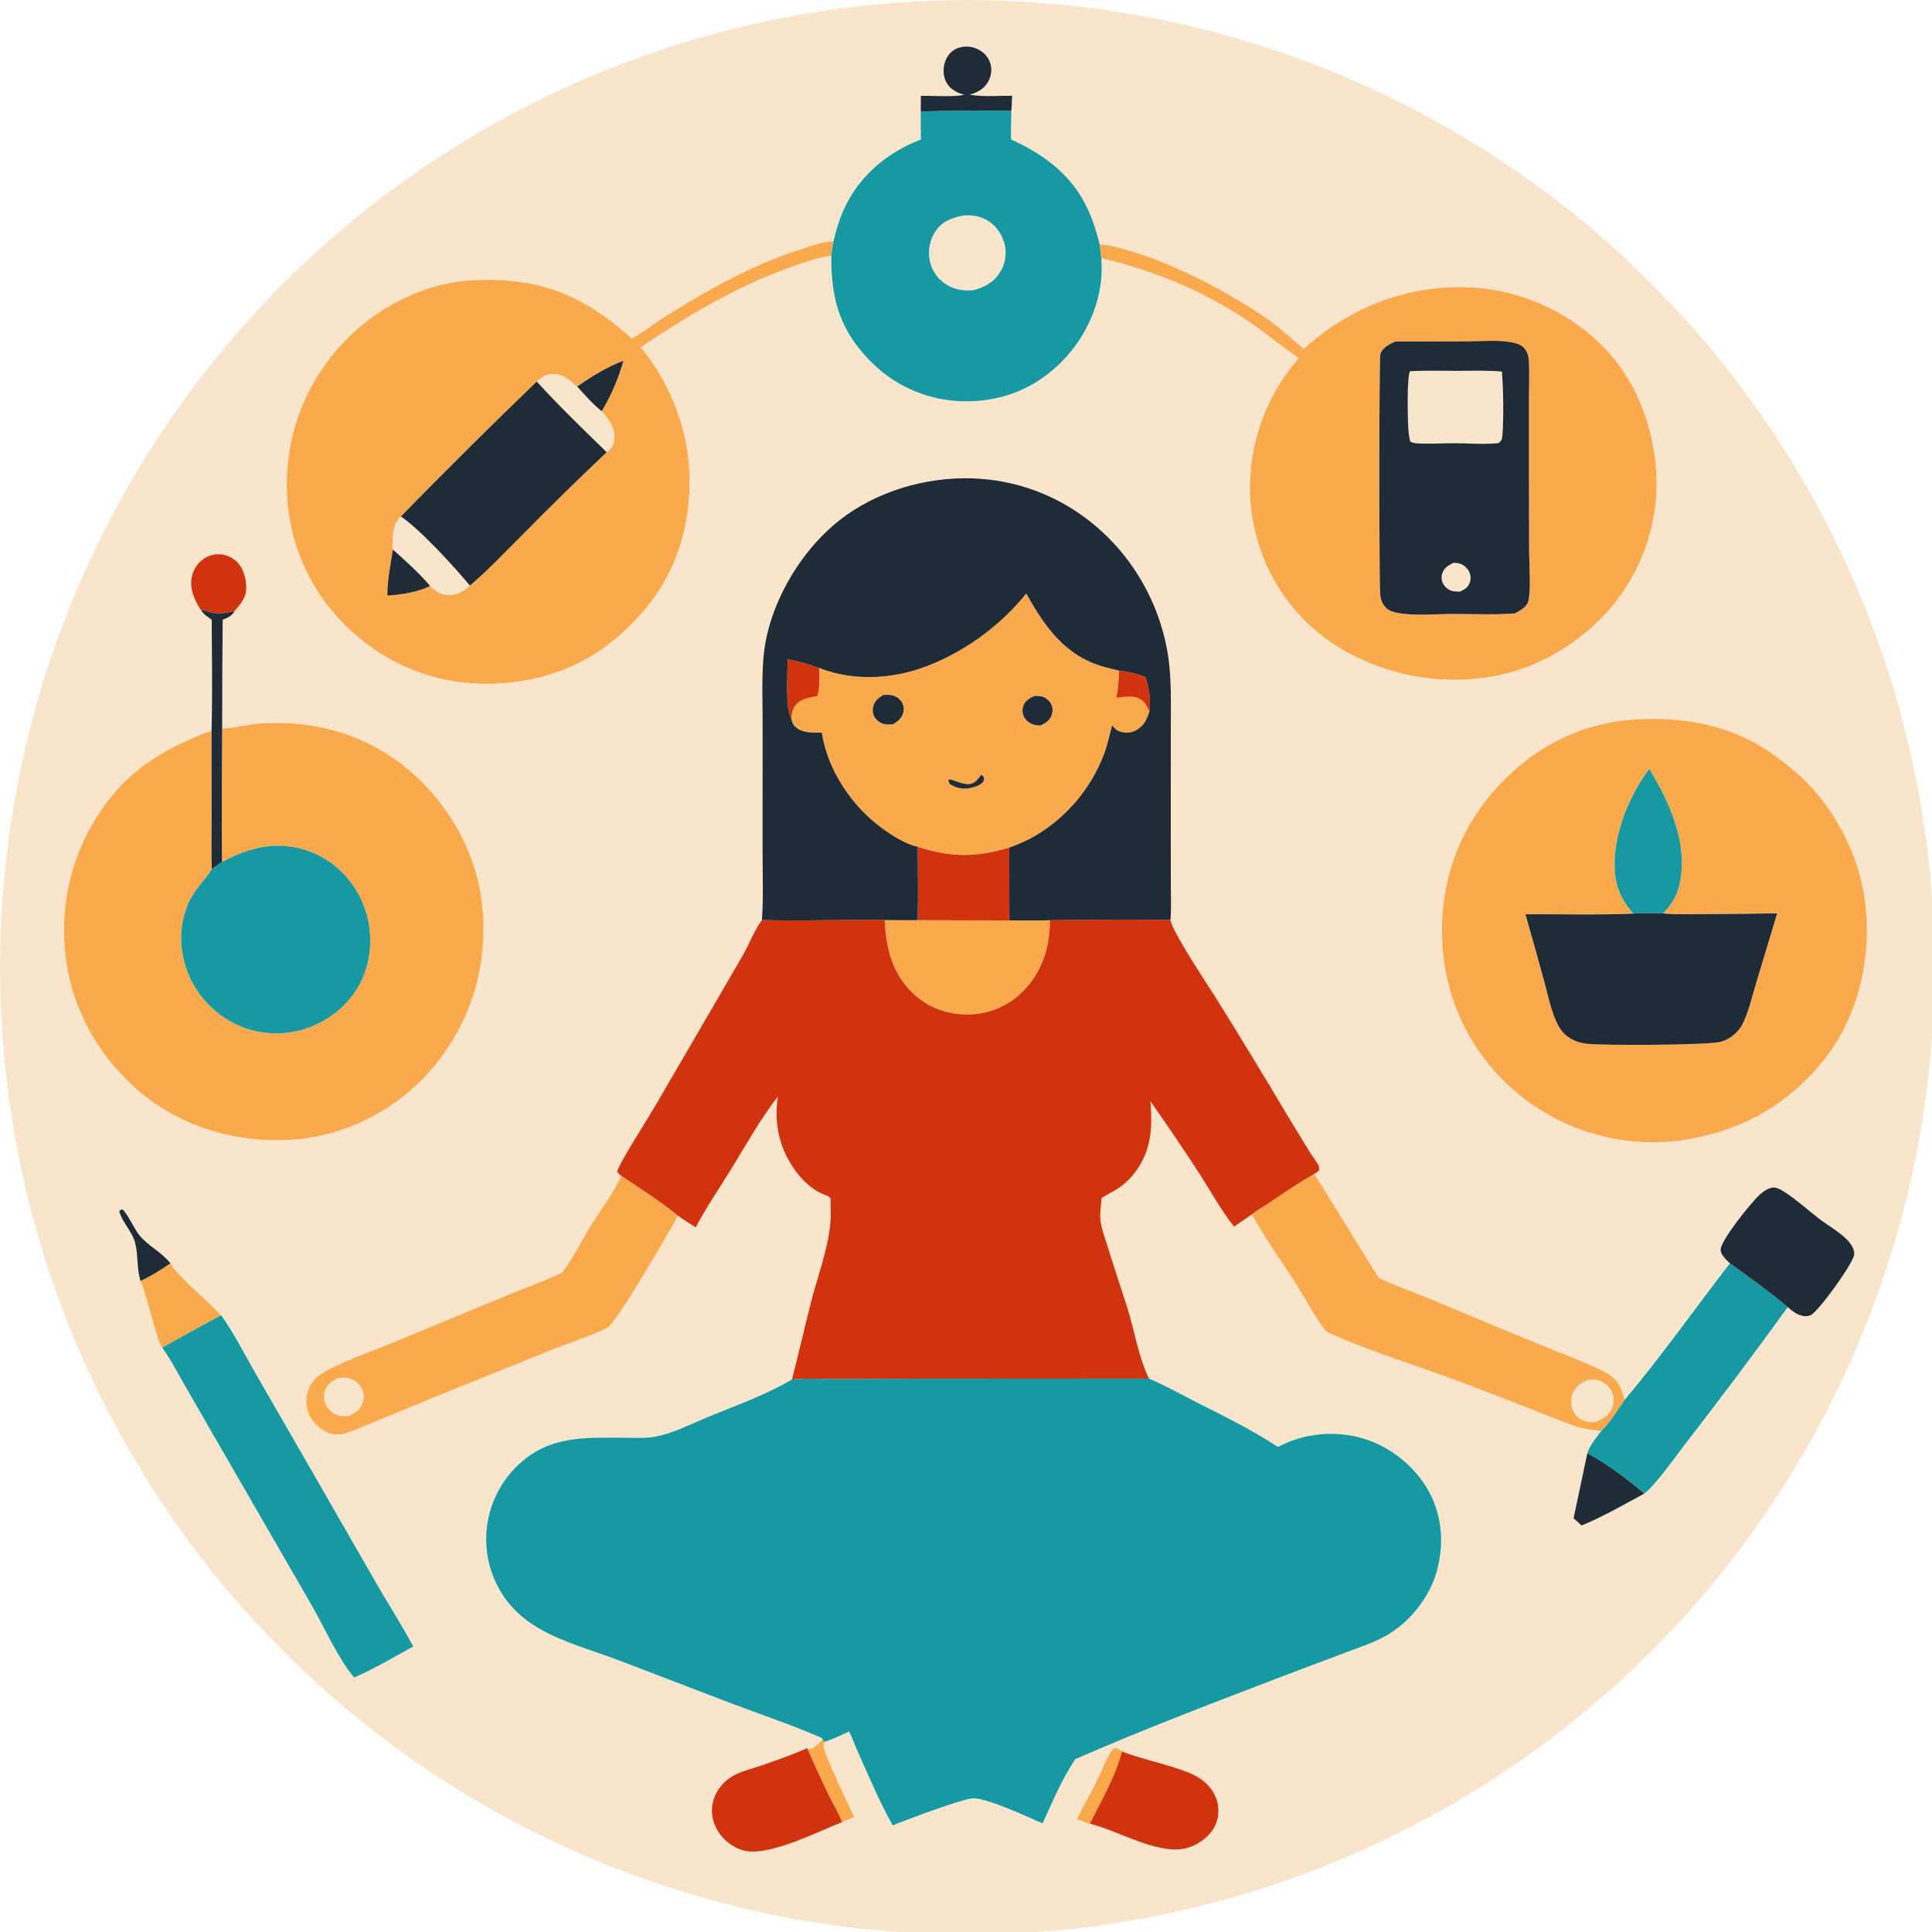
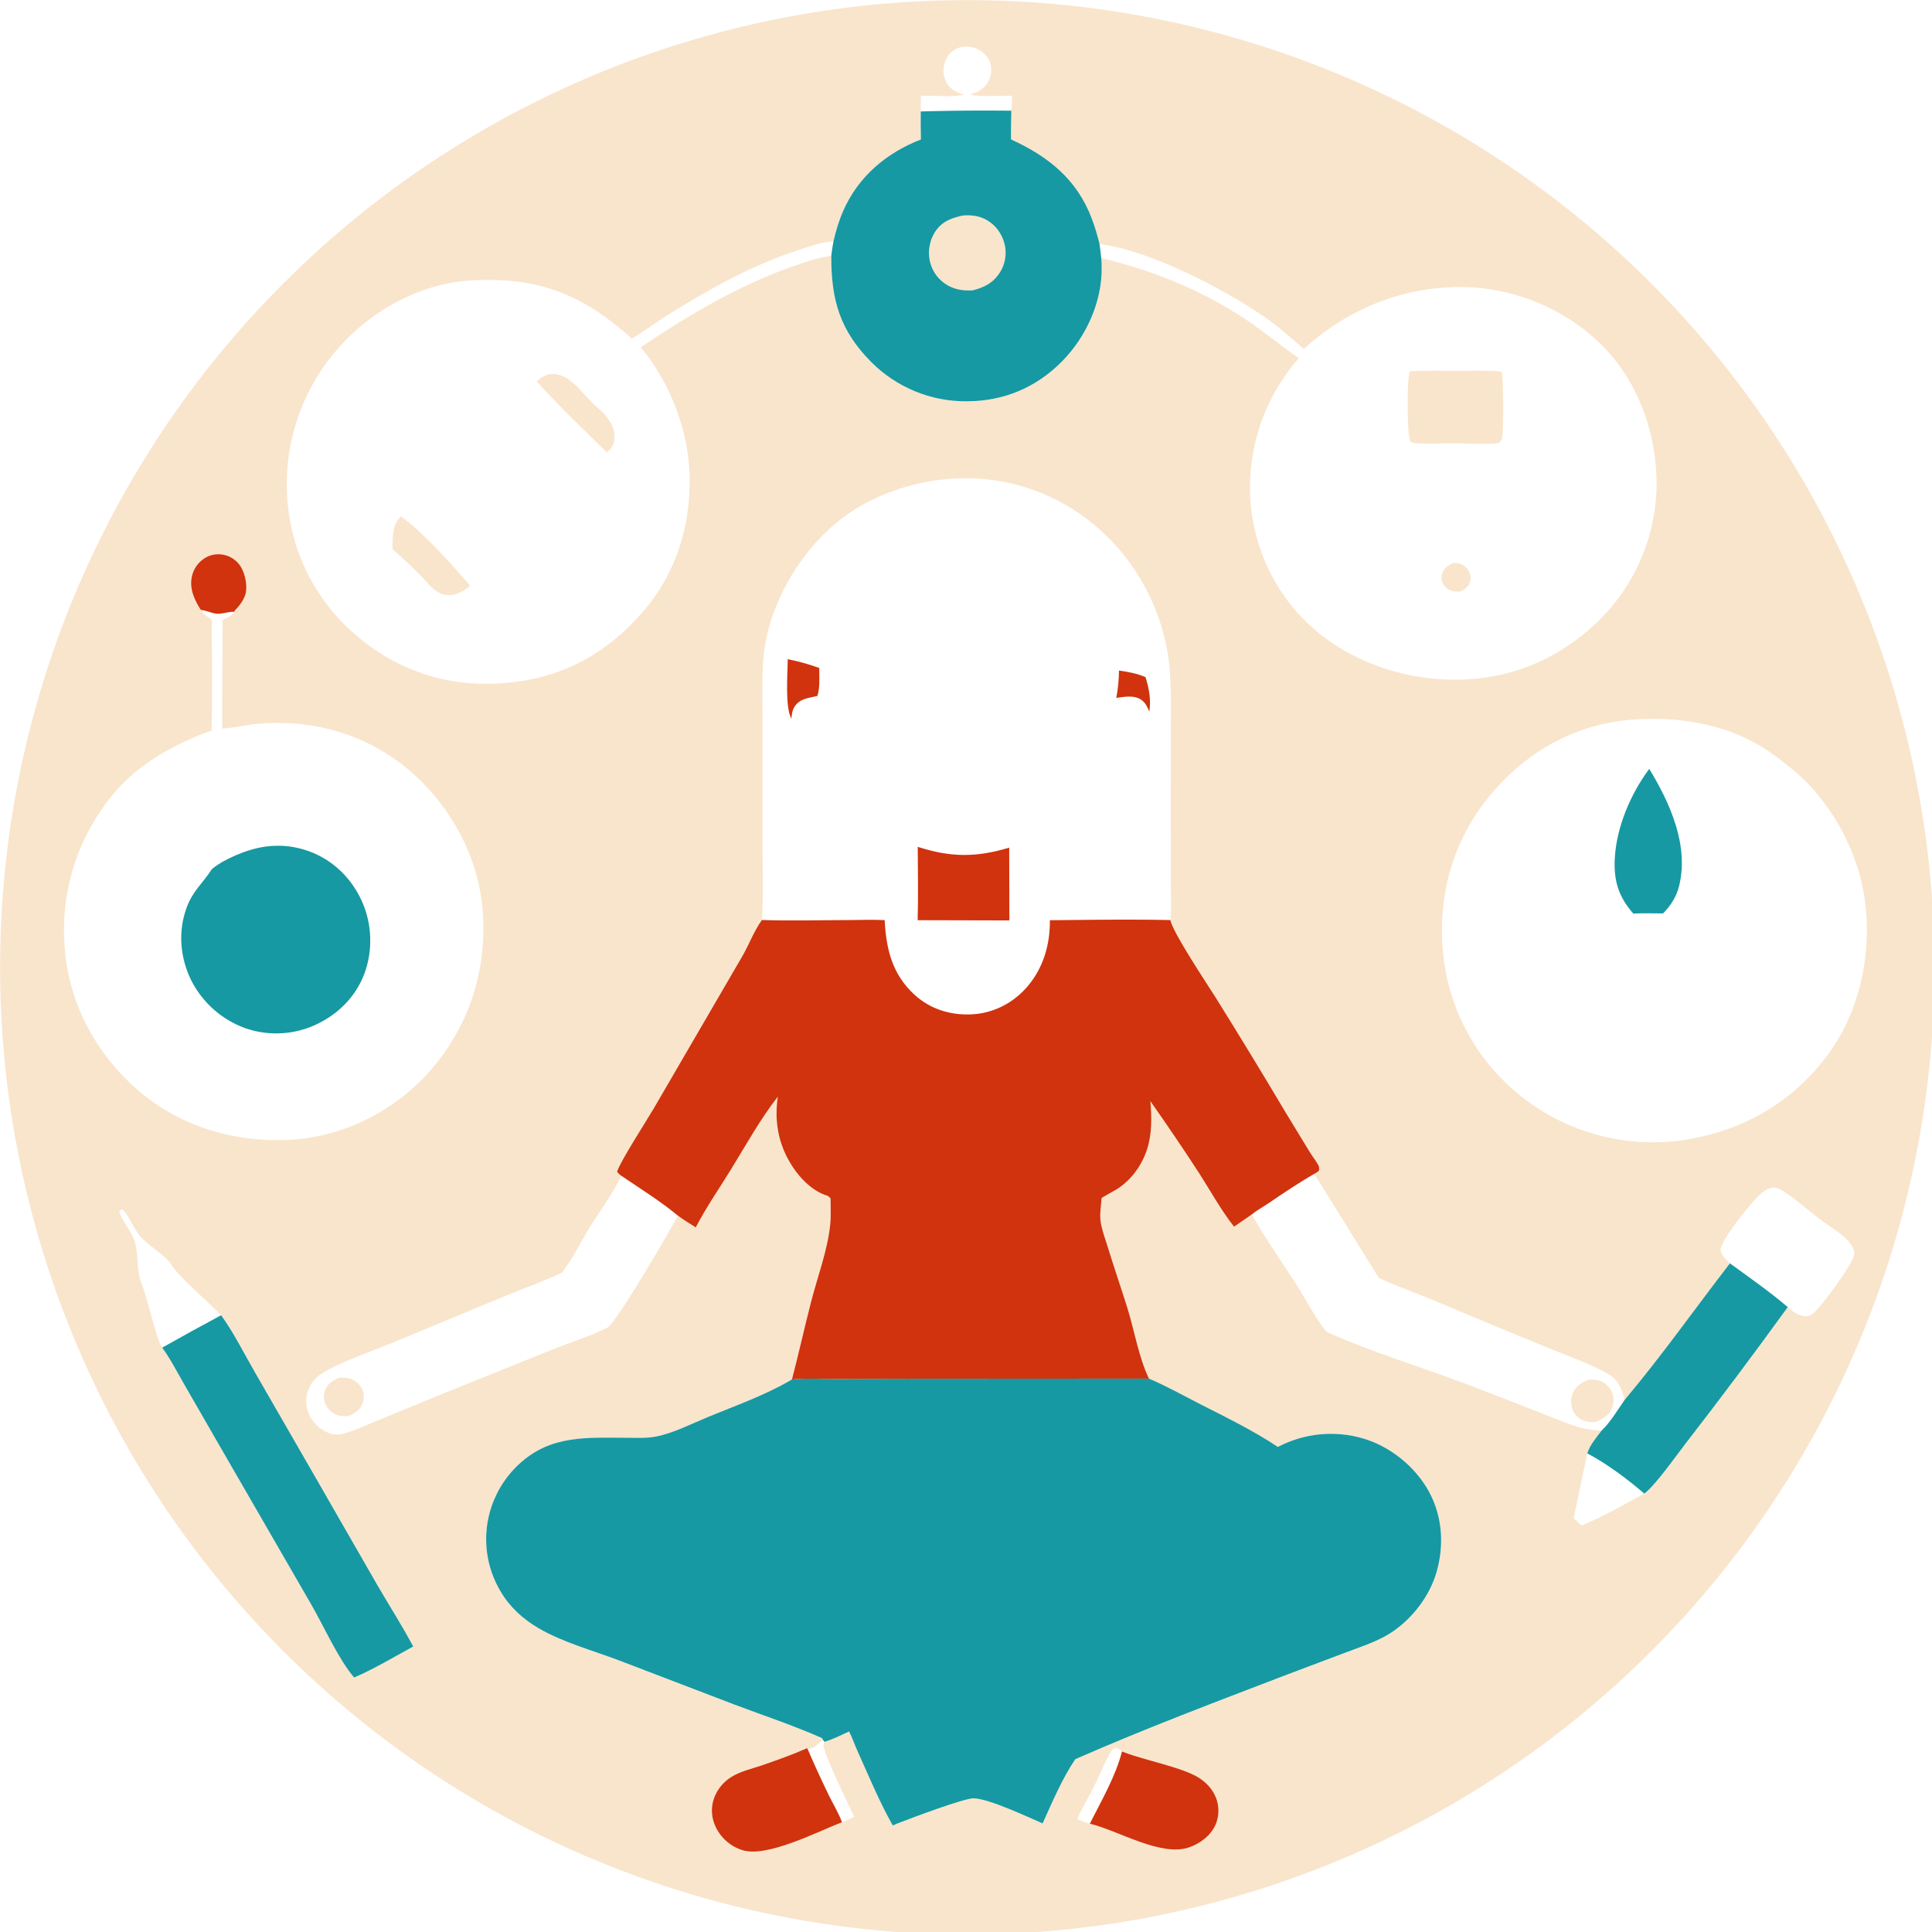
<svg xmlns="http://www.w3.org/2000/svg" xmlns:ns1="http://www.inkscape.org/namespaces/inkscape" xmlns:ns2="http://sodipodi.sourceforge.net/DTD/sodipodi-0.dtd" xmlns:ns3="http://inkstitch.org/namespace" width="80mm" height="80mm" viewBox="0 0 80 80" version="1.1" id="svg1" xml:space="preserve" ns1:version="1.3 (0e150ed6c4, 2023-07-21)" ns2:docname="Haft_Joanna.svg">
  <ns2:namedview id="namedview1" pagecolor="#ffffff" bordercolor="#000000" borderopacity="0.25" ns1:showpageshadow="2" ns1:pageopacity="0.0" ns1:pagecheckerboard="0" ns1:deskcolor="#d1d1d1" ns1:document-units="mm" ns1:zoom="2.0031716" ns1:cx="215.1588" ns1:cy="146.01844" ns1:window-width="1920" ns1:window-height="991" ns1:window-x="-9" ns1:window-y="-9" ns1:window-maximized="1" ns1:current-layer="svg1" />
  <defs id="defs1" />
  <g id="g102" ns1:label="beż" transform="matrix(0.318 0 0 0.318 -3.096 -3.494)">
    <path id="path98" style="fill:#f9e5cc;stroke-width:0.211;stroke-linejoin:bevel" d="M 135.69,11.002 C 102.288,11.002 70.254,24.271 46.635,47.89 23.016,71.508 9.747,103.543 9.747,136.945 c -3.63e-5,33.402 13.269,65.437 36.888,89.056 23.619,23.619 55.653,36.888 89.056,36.888 33.402,4e-5 65.437,-13.269 89.056,-36.888 23.619,-23.619 36.888,-55.653 36.888,-89.056 -10e-5,-33.402 -13.269,-65.436 -36.888,-89.055 C 201.126,24.271 169.092,11.002 135.69,11.002 Z m -0.135,6.05 h 5.1e-4 c 0.261,-0.002 0.521,0.027 0.773,0.084 0.887,0.201 1.7,0.768 2.14,1.571 0.403,0.734 0.446,1.573 0.18,2.361 -0.337,0.997 -0.996,1.608 -1.961,2.015 -0.224,0.095 -0.461,0.163 -0.695,0.229 1.721,0.315 3.766,0.125 5.531,0.145 -0.024,0.648 -0.03,1.3 -0.104,1.945 -0.015,1.246 -0.06,2.499 -0.033,3.745 4.842,2.203 8.573,5.184 10.504,10.283 0.407,1.073 0.744,2.218 1.02,3.333 0.083,0.612 0.157,1.225 0.223,1.839 0.032,0.413 0.049,0.827 0.051,1.241 0.049,4.487 -2.034,9.039 -5.158,12.201 -3.366,3.407 -7.578,5.184 -12.365,5.2 -0.288,0.003 -0.576,-9.38e-4 -0.864,-0.012 -0.288,-0.011 -0.576,-0.03 -0.863,-0.056 -0.287,-0.026 -0.573,-0.058 -0.859,-0.098 -0.285,-0.04 -0.57,-0.087 -0.853,-0.142 -0.283,-0.054 -0.565,-0.115 -0.845,-0.183 -0.28,-0.068 -0.558,-0.143 -0.835,-0.225 -0.276,-0.082 -0.551,-0.171 -0.823,-0.267 -0.272,-0.096 -0.541,-0.198 -0.808,-0.307 -0.267,-0.109 -0.531,-0.224 -0.792,-0.347 -0.261,-0.122 -0.519,-0.251 -0.773,-0.386 -0.255,-0.135 -0.506,-0.277 -0.753,-0.424 -0.247,-0.148 -0.491,-0.301 -0.731,-0.461 -0.24,-0.16 -0.476,-0.326 -0.707,-0.497 -0.232,-0.171 -0.459,-0.348 -0.682,-0.531 -0.223,-0.183 -0.441,-0.371 -0.654,-0.565 -0.213,-0.194 -0.422,-0.393 -0.626,-0.597 -4.134,-4.158 -5.237,-8.164 -5.217,-13.859 -1.741,0.245 -3.453,0.839 -5.107,1.423 -7.112,2.512 -13.461,6.322 -19.701,10.494 3.491,4.181 5.857,9.872 6.28,15.309 0.54,6.939 -1.385,13.82 -5.981,19.116 -4.978,5.736 -10.852,8.807 -18.506,9.336 C 67.923,100.45 61.331,98.261 56.008,93.623 55.845,93.484 55.684,93.342 55.524,93.198 55.365,93.054 55.207,92.909 55.051,92.761 54.896,92.613 54.742,92.464 54.59,92.312 54.438,92.161 54.288,92.007 54.14,91.852 53.992,91.696 53.846,91.539 53.702,91.38 53.558,91.221 53.415,91.06 53.275,90.897 53.135,90.735 52.997,90.57 52.861,90.404 52.725,90.238 52.591,90.07 52.46,89.9 52.328,89.731 52.199,89.56 52.071,89.387 51.944,89.214 51.819,89.04 51.696,88.864 51.573,88.688 51.452,88.511 51.334,88.332 51.215,88.153 51.099,87.972 50.985,87.791 50.871,87.609 50.759,87.425 50.65,87.241 50.541,87.056 50.434,86.87 50.329,86.683 50.224,86.495 50.122,86.306 50.022,86.116 c -0.1,-0.19 -0.197,-0.381 -0.292,-0.574 -0.095,-0.192 -0.188,-0.386 -0.278,-0.581 -0.09,-0.195 -0.178,-0.391 -0.263,-0.588 -0.085,-0.197 -0.168,-0.395 -0.248,-0.594 -0.08,-0.199 -0.158,-0.399 -0.233,-0.6 -0.075,-0.201 -0.148,-0.403 -0.218,-0.606 -0.07,-0.203 -0.138,-0.407 -0.203,-0.611 -0.065,-0.205 -0.127,-0.41 -0.187,-0.616 -0.06,-0.206 -0.117,-0.413 -0.172,-0.621 -0.055,-0.208 -0.107,-0.416 -0.156,-0.625 -0.049,-0.209 -0.096,-0.418 -0.14,-0.628 -0.044,-0.21 -0.085,-0.421 -0.124,-0.632 -0.039,-0.211 -0.075,-0.423 -0.109,-0.635 -0.033,-0.212 -0.064,-0.424 -0.092,-0.637 -0.028,-0.213 -0.053,-0.426 -0.076,-0.639 -0.023,-0.213 -0.043,-0.427 -0.06,-0.641 -0.017,-0.214 -0.032,-0.428 -0.043,-0.642 -0.013,-0.222 -0.024,-0.443 -0.032,-0.665 -0.008,-0.222 -0.014,-0.444 -0.016,-0.666 -0.002,-0.222 -0.002,-0.444 10e-4,-0.666 0.003,-0.222 0.009,-0.444 0.018,-0.666 0.009,-0.222 0.02,-0.444 0.035,-0.665 0.014,-0.222 0.031,-0.443 0.051,-0.664 0.02,-0.221 0.042,-0.442 0.068,-0.662 0.025,-0.22 0.053,-0.441 0.083,-0.66 0.031,-0.22 0.065,-0.439 0.101,-0.658 0.036,-0.219 0.075,-0.438 0.116,-0.656 0.042,-0.218 0.086,-0.435 0.133,-0.652 0.047,-0.217 0.097,-0.434 0.149,-0.649 0.052,-0.216 0.108,-0.431 0.165,-0.645 0.058,-0.214 0.118,-0.428 0.181,-0.641 0.063,-0.213 0.128,-0.425 0.197,-0.636 0.068,-0.211 0.139,-0.422 0.213,-0.631 0.074,-0.209 0.15,-0.418 0.229,-0.625 0.079,-0.207 0.16,-0.414 0.244,-0.619 0.084,-0.205 0.17,-0.41 0.259,-0.613 0.089,-0.203 0.181,-0.406 0.275,-0.607 0.094,-0.201 0.19,-0.401 0.289,-0.599 0.099,-0.199 0.201,-0.396 0.305,-0.592 0.104,-0.196 0.21,-0.391 0.319,-0.584 0.109,-0.193 0.22,-0.385 0.334,-0.576 0.114,-0.191 0.229,-0.38 0.348,-0.568 0.118,-0.188 0.239,-0.374 0.362,-0.559 0.123,-0.185 0.248,-0.368 0.376,-0.55 0.128,-0.182 0.258,-0.362 0.39,-0.54 0.132,-0.178 0.266,-0.355 0.403,-0.53 0.136,-0.175 0.275,-0.349 0.415,-0.52 0.141,-0.172 0.284,-0.341 0.429,-0.51 0.145,-0.168 0.292,-0.334 0.441,-0.499 4.3,-4.813 10.676,-8.231 17.163,-8.578 8.744,-0.467 14.41,1.836 20.833,7.567 h 5.17e-4 c 1.618,-0.898 3.081,-2.065 4.652,-3.043 5.447,-3.389 10.921,-6.482 17.051,-8.472 1.415,-0.459 3.072,-1.095 4.557,-1.136 0.316,-1.383 0.719,-2.723 1.293,-4.022 1.967,-4.443 5.617,-7.505 10.09,-9.24 -0.023,-1.216 -0.03,-2.433 -0.02,-3.649 l 0.009,-2.029 c 1.328,-0.051 4.625,0.197 5.659,-0.169 -0.751,-0.118 -1.641,-0.618 -2.104,-1.226 -0.537,-0.705 -0.697,-1.699 -0.529,-2.555 0.158,-0.807 0.561,-1.547 1.262,-2.002 0.48,-0.312 1.055,-0.462 1.628,-0.466 z m 0.377,21.976 c -0.268,-0.007 -0.54,0.002 -0.82,0.025 -1.503,0.327 -2.728,0.763 -3.613,2.125 -0.047,0.073 -0.091,0.147 -0.134,0.223 -0.043,0.075 -0.084,0.152 -0.122,0.229 -0.039,0.077 -0.076,0.156 -0.111,0.235 -0.035,0.079 -0.068,0.16 -0.098,0.241 -0.031,0.081 -0.06,0.162 -0.086,0.245 -0.027,0.082 -0.051,0.166 -0.073,0.25 -0.022,0.084 -0.043,0.168 -0.06,0.253 -0.018,0.085 -0.034,0.17 -0.048,0.256 -0.014,0.086 -0.025,0.171 -0.035,0.257 -0.01,0.086 -0.017,0.173 -0.022,0.259 -0.005,0.087 -0.007,0.173 -0.008,0.259 -6.6e-4,0.087 3e-4,0.173 0.005,0.26 0.004,0.087 0.01,0.173 0.019,0.259 0.008,0.086 0.018,0.173 0.031,0.258 0.013,0.086 0.028,0.171 0.045,0.256 0.017,0.085 0.036,0.17 0.058,0.254 0.04,0.153 0.087,0.303 0.141,0.451 0.054,0.148 0.116,0.293 0.184,0.435 0.069,0.142 0.144,0.281 0.226,0.415 0.082,0.134 0.171,0.264 0.266,0.39 0.095,0.126 0.196,0.247 0.303,0.362 0.107,0.116 0.219,0.226 0.337,0.331 0.118,0.105 0.241,0.204 0.368,0.296 0.128,0.093 0.259,0.179 0.395,0.258 1.023,0.602 2.099,0.747 3.266,0.689 1.491,-0.347 2.704,-0.961 3.559,-2.294 0.045,-0.07 0.089,-0.141 0.131,-0.213 0.042,-0.072 0.082,-0.145 0.12,-0.22 0.038,-0.074 0.074,-0.149 0.108,-0.225 0.034,-0.076 0.066,-0.153 0.096,-0.231 0.03,-0.078 0.058,-0.156 0.084,-0.236 0.026,-0.079 0.049,-0.159 0.071,-0.239 0.022,-0.081 0.041,-0.162 0.059,-0.243 0.017,-0.081 0.033,-0.163 0.046,-0.245 0.013,-0.082 0.023,-0.165 0.032,-0.248 0.009,-0.083 0.015,-0.166 0.02,-0.249 0.005,-0.083 0.007,-0.167 0.007,-0.25 0,-0.083 -0.002,-0.166 -0.007,-0.25 -0.004,-0.083 -0.011,-0.166 -0.02,-0.249 -0.009,-0.083 -0.02,-0.166 -0.033,-0.248 -0.013,-0.082 -0.028,-0.164 -0.045,-0.245 -0.017,-0.082 -0.037,-0.163 -0.058,-0.243 -0.326,-1.255 -1.152,-2.381 -2.283,-3.025 -0.744,-0.423 -1.5,-0.596 -2.302,-0.618 z m 16.98,3.734 c 6.653,0.834 16.708,6.066 22.185,9.993 1.571,1.126 2.936,2.436 4.412,3.667 5.916,-5.398 13.486,-8.368 21.522,-8.026 6.769,0.288 13.534,3.34 18.092,8.393 4.508,4.999 6.669,12.032 6.278,18.69 -0.014,0.205 -0.029,0.411 -0.048,0.615 -0.018,0.205 -0.04,0.409 -0.064,0.614 -0.024,0.204 -0.049,0.408 -0.078,0.612 -0.029,0.204 -0.06,0.407 -0.093,0.61 -0.034,0.203 -0.07,0.405 -0.108,0.607 -0.038,0.202 -0.079,0.404 -0.122,0.605 -0.043,0.201 -0.09,0.402 -0.138,0.602 -0.048,0.2 -0.099,0.399 -0.152,0.598 -0.053,0.199 -0.109,0.397 -0.167,0.594 -0.058,0.197 -0.119,0.394 -0.181,0.59 -0.063,0.196 -0.128,0.391 -0.196,0.585 -0.068,0.194 -0.137,0.388 -0.21,0.58 -0.072,0.193 -0.147,0.384 -0.224,0.575 -0.077,0.191 -0.156,0.38 -0.238,0.569 -0.082,0.189 -0.166,0.376 -0.252,0.563 -0.086,0.187 -0.175,0.373 -0.266,0.557 -0.091,0.185 -0.184,0.368 -0.279,0.55 -0.095,0.182 -0.193,0.363 -0.293,0.543 -0.1,0.18 -0.202,0.358 -0.306,0.536 -0.104,0.177 -0.21,0.354 -0.318,0.529 -0.108,0.175 -0.219,0.348 -0.332,0.52 -0.113,0.172 -0.227,0.343 -0.344,0.512 -0.117,0.169 -0.236,0.337 -0.357,0.503 -0.121,0.167 -0.244,0.332 -0.369,0.495 -0.125,0.163 -0.251,0.325 -0.38,0.485 -0.129,0.16 -0.26,0.319 -0.393,0.476 -0.133,0.157 -0.267,0.312 -0.404,0.466 -0.137,0.154 -0.275,0.306 -0.415,0.456 -0.14,0.15 -0.283,0.299 -0.427,0.446 -0.144,0.147 -0.29,0.292 -0.437,0.435 -0.148,0.143 -0.297,0.285 -0.448,0.425 -0.151,0.14 -0.304,0.277 -0.458,0.413 -5.549,4.904 -12.159,7.14 -19.57,6.691 -6.92,-0.419 -14.074,-3.459 -18.695,-8.709 -0.133,-0.151 -0.264,-0.305 -0.394,-0.459 -0.129,-0.155 -0.257,-0.311 -0.383,-0.469 -0.126,-0.158 -0.249,-0.317 -0.371,-0.477 -0.122,-0.161 -0.241,-0.323 -0.359,-0.487 -0.118,-0.164 -0.233,-0.329 -0.347,-0.496 -0.114,-0.167 -0.225,-0.335 -0.335,-0.504 -0.11,-0.169 -0.217,-0.34 -0.322,-0.512 -0.105,-0.172 -0.209,-0.345 -0.31,-0.52 -0.101,-0.174 -0.2,-0.35 -0.297,-0.527 -0.097,-0.177 -0.191,-0.355 -0.284,-0.534 -0.092,-0.179 -0.183,-0.36 -0.271,-0.541 -0.088,-0.181 -0.174,-0.364 -0.257,-0.547 -0.083,-0.184 -0.165,-0.368 -0.244,-0.554 -0.079,-0.186 -0.156,-0.372 -0.23,-0.56 -0.074,-0.187 -0.147,-0.376 -0.217,-0.565 -0.07,-0.189 -0.137,-0.379 -0.203,-0.57 -0.065,-0.191 -0.128,-0.383 -0.188,-0.575 -0.06,-0.192 -0.118,-0.385 -0.174,-0.579 -0.056,-0.194 -0.109,-0.389 -0.16,-0.584 -0.051,-0.195 -0.1,-0.391 -0.146,-0.587 -0.046,-0.196 -0.09,-0.393 -0.131,-0.591 -0.041,-0.197 -0.08,-0.395 -0.116,-0.594 -0.036,-0.198 -0.07,-0.397 -0.102,-0.596 -0.032,-0.199 -0.061,-0.399 -0.087,-0.599 -0.027,-0.2 -0.051,-0.4 -0.072,-0.6 -0.022,-0.201 -0.041,-0.401 -0.058,-0.602 -0.017,-0.201 -0.031,-0.402 -0.043,-0.604 -0.012,-0.201 -0.021,-0.403 -0.028,-0.605 -0.007,-0.201 -0.011,-0.403 -0.013,-0.605 -0.002,-0.202 -9.3e-4,-0.403 0.002,-0.605 0.003,-0.202 0.009,-0.403 0.017,-0.605 0.008,-0.202 0.019,-0.403 0.032,-0.605 0.022,-0.349 0.051,-0.697 0.087,-1.045 0.036,-0.348 0.079,-0.695 0.13,-1.041 0.051,-0.346 0.108,-0.691 0.173,-1.035 0.065,-0.344 0.137,-0.686 0.215,-1.027 0.079,-0.341 0.164,-0.68 0.257,-1.017 0.093,-0.337 0.192,-0.673 0.299,-1.006 0.107,-0.333 0.22,-0.664 0.341,-0.992 0.12,-0.328 0.248,-0.655 0.381,-0.978 0.134,-0.323 0.274,-0.643 0.421,-0.961 0.147,-0.317 0.3,-0.631 0.46,-0.943 0.16,-0.311 0.326,-0.619 0.499,-0.923 0.173,-0.304 0.352,-0.605 0.537,-0.902 0.185,-0.297 0.376,-0.59 0.573,-0.878 0.197,-0.289 0.4,-0.574 0.609,-0.854 0.209,-0.28 0.423,-0.556 0.643,-0.828 0.22,-0.272 0.447,-0.539 0.678,-0.802 -2.295,-1.631 -4.49,-3.432 -6.824,-5.001 -5.681,-3.818 -12.253,-6.484 -18.892,-8.041 -0.066,-0.614 -0.14,-1.227 -0.223,-1.839 z m 49.561,16.495 c -0.949,-0.001 -1.899,0.02 -2.837,0.02 -2.085,0.001 -4.198,-0.054 -6.279,0.043 -0.464,0.586 -0.321,6.914 -0.193,8.047 0.041,0.365 0.108,0.722 0.189,1.08 0.313,0.242 0.664,0.253 1.054,0.276 1.569,0.092 3.184,-0.028 4.758,-0.022 1.875,0.007 3.842,0.182 5.702,-0.014 0.371,-0.317 0.46,-0.451 0.498,-0.941 0.185,-2.383 0.134,-5.994 -0.061,-8.376 -0.934,-0.087 -1.882,-0.111 -2.831,-0.112 z M 81.785,59.677 c -0.879,-0.012 -1.514,0.396 -2.157,0.99 1.438,1.584 2.948,3.138 4.483,4.67 1.535,1.532 3.094,3.041 4.628,4.536 0.145,-0.088 0.164,-0.091 0.308,-0.219 0.468,-0.417 0.695,-1.063 0.711,-1.675 0.037,-1.388 -0.776,-2.491 -1.678,-3.446 -1.174,-0.949 -2.168,-2.094 -3.183,-3.205 -0.856,-0.76 -1.729,-1.55 -2.933,-1.641 -0.061,-0.005 -0.12,-0.007 -0.179,-0.008 z m 53.169,13.59 h 5.2e-4 c 0.86,-0.017 1.716,0.008 2.562,0.074 7.129,0.554 13.476,3.926 18.092,9.345 0.364,0.432 0.715,0.876 1.052,1.33 0.337,0.454 0.66,0.917 0.969,1.391 0.309,0.473 0.603,0.956 0.883,1.447 0.28,0.491 0.544,0.99 0.794,1.498 0.25,0.507 0.483,1.022 0.702,1.543 0.218,0.521 0.421,1.049 0.608,1.582 0.186,0.534 0.356,1.072 0.51,1.616 0.154,0.544 0.291,1.092 0.412,1.644 0.833,3.739 0.65,7.805 0.651,11.619 l -0.004,11.424 0.007,8.315 c 0.001,1.49 0.082,3.036 -0.035,4.519 -0.005,0.06 -0.015,0.12 -0.023,0.18 -3.4e-4,-10e-6 -7.2e-4,0 -0.001,0 0.376,1.728 4.699,8.169 5.939,10.148 3.098,4.964 6.141,9.962 9.128,14.994 l 3.122,5.124 c 0.333,0.543 0.757,1.064 1.062,1.614 0.157,0.283 0.15,0.472 0.087,0.776 -0.203,0.152 -0.394,0.291 -0.62,0.408 2.879,4.477 5.591,9.048 8.441,13.538 2.142,1.013 4.414,1.784 6.603,2.694 5.106,2.155 10.225,4.283 15.354,6.383 2.181,0.902 6.352,2.398 8.166,3.6 0.752,0.498 1.237,1.245 1.533,2.086 0.127,0.366 0.24,0.737 0.339,1.111 4.804,-5.714 9.143,-11.871 13.708,-17.782 -0.45,-0.427 -1.174,-1.063 -1.21,-1.737 -0.063,-1.193 4.024,-6.226 5.044,-7.161 0.461,-0.422 1.177,-0.945 1.83,-0.977 0.501,-0.024 1.117,0.369 1.521,0.63 1.537,0.996 2.957,2.302 4.413,3.421 1.228,0.944 2.936,1.874 3.926,3.05 0.342,0.406 0.739,1.096 0.661,1.653 -0.157,1.139 -4.617,7.378 -5.674,7.872 -0.568,0.266 -1.318,0.079 -1.84,-0.201 -0.416,-0.223 -0.781,-0.546 -1.139,-0.85 -4.343,6.004 -8.785,11.935 -13.325,17.791 -1.203,1.557 -3.896,5.396 -5.355,6.493 -2.645,1.419 -5.39,3.028 -8.169,4.153 l -1.041,-0.942 1.786,-8.445 c 0.335,-1.103 1.173,-2.048 1.854,-2.963 -1.004,-0.057 -2.063,-0.17 -3.025,-0.47 -1.805,-0.563 -3.598,-1.335 -5.36,-2.022 -3.219,-1.267 -6.446,-2.517 -9.678,-3.749 -5.75,-2.154 -11.746,-3.957 -17.354,-6.443 -0.365,-0.162 -0.519,-0.33 -0.763,-0.652 -1.314,-1.74 -2.364,-3.825 -3.542,-5.675 -1.931,-3.031 -4.09,-5.997 -5.804,-9.152 l -2.323,1.604 c -1.693,-2.141 -3.072,-4.659 -4.544,-6.961 -2.059,-3.163 -4.175,-6.288 -6.347,-9.374 0.171,2.107 0.219,4.287 -0.453,6.319 -0.762,2.303 -2.38,4.4 -4.566,5.501 l -1.333,0.768 c -0.071,0.977 -0.279,2.176 -0.125,3.138 0.18,1.12 0.616,2.259 0.95,3.345 0.802,2.615 1.698,5.197 2.514,7.806 0.939,3.003 1.468,6.41 2.822,9.24 2.209,0.937 4.349,2.14 6.487,3.231 3.476,1.773 7.045,3.498 10.296,5.666 0.211,-0.111 0.425,-0.217 0.641,-0.318 0.216,-0.101 0.435,-0.197 0.656,-0.287 0.221,-0.09 0.444,-0.175 0.669,-0.255 0.225,-0.08 0.452,-0.154 0.681,-0.222 0.229,-0.069 0.459,-0.132 0.691,-0.189 0.232,-0.057 0.465,-0.109 0.699,-0.156 0.234,-0.046 0.469,-0.087 0.705,-0.121 0.236,-0.035 0.473,-0.064 0.711,-0.088 0.238,-0.024 0.476,-0.041 0.714,-0.053 0.238,-0.012 0.477,-0.018 0.716,-0.018 0.239,-3.5e-4 0.478,0.005 0.716,0.016 0.239,0.011 0.477,0.028 0.714,0.05 0.238,0.023 0.475,0.051 0.711,0.085 0.236,0.034 0.472,0.074 0.706,0.119 0.234,0.045 0.468,0.096 0.7,0.153 0.232,0.057 0.462,0.119 0.691,0.187 3.525,1.036 6.786,3.683 8.547,6.908 1.782,3.262 2.005,7.033 0.969,10.568 -0.996,3.402 -3.663,6.663 -6.789,8.335 -1.566,0.838 -3.31,1.412 -4.97,2.036 l -7.665,2.887 c -9.243,3.542 -18.525,7.041 -27.589,11.019 -1.693,2.488 -3.013,5.617 -4.257,8.368 -2.002,-0.862 -6.978,-3.219 -8.979,-3.269 -1.24,-0.031 -8.46,2.698 -9.929,3.278 -0.204,0.083 -0.406,0.17 -0.606,0.261 -1.741,-3.078 -3.146,-6.484 -4.602,-9.713 -0.372,-0.825 -0.675,-1.727 -1.083,-2.528 -1.044,0.469 -2.107,1.025 -3.208,1.343 -0.042,0.128 -0.116,0.249 -0.127,0.382 -0.083,0.995 3.367,8.046 4.011,9.403 l -1.601,0.687 c -3.151,1.216 -9.707,4.622 -12.925,3.651 -0.093,-0.028 -0.184,-0.059 -0.275,-0.092 -0.091,-0.033 -0.181,-0.068 -0.27,-0.105 -0.089,-0.037 -0.178,-0.077 -0.265,-0.119 -0.087,-0.042 -0.173,-0.086 -0.258,-0.132 -0.085,-0.046 -0.169,-0.094 -0.251,-0.145 -0.083,-0.05 -0.164,-0.103 -0.244,-0.158 -0.08,-0.054 -0.158,-0.111 -0.236,-0.169 -0.077,-0.059 -0.153,-0.119 -0.227,-0.181 -0.074,-0.062 -0.147,-0.127 -0.218,-0.193 -0.071,-0.066 -0.14,-0.133 -0.207,-0.203 -0.068,-0.069 -0.134,-0.14 -0.197,-0.213 -0.064,-0.073 -0.126,-0.147 -0.186,-0.223 -0.06,-0.076 -0.118,-0.153 -0.175,-0.232 -0.057,-0.079 -0.111,-0.159 -0.163,-0.24 -0.052,-0.081 -0.102,-0.164 -0.15,-0.248 -0.048,-0.084 -0.094,-0.169 -0.138,-0.255 -0.625,-1.232 -0.737,-2.61 -0.261,-3.913 0.052,-0.141 0.11,-0.279 0.174,-0.414 0.064,-0.136 0.133,-0.269 0.208,-0.399 0.075,-0.13 0.155,-0.256 0.24,-0.379 0.085,-0.123 0.176,-0.243 0.271,-0.359 0.095,-0.116 0.196,-0.227 0.3,-0.334 0.105,-0.107 0.213,-0.211 0.326,-0.309 0.113,-0.098 0.231,-0.192 0.351,-0.281 0.121,-0.088 0.245,-0.172 0.373,-0.251 1.202,-0.752 2.621,-1.04 3.949,-1.5 2.002,-0.693 3.977,-1.387 5.916,-2.246 l 0.068,0.117 c 0.858,-0.043 1.392,-0.669 1.955,-1.239 l -0.08,-0.193 c -3.695,-1.627 -7.583,-2.928 -11.364,-4.346 L 90.312,227.183 c -3.421,-1.295 -7.297,-2.342 -10.449,-4.183 -2.03,-1.186 -3.744,-2.744 -4.943,-4.783 -0.114,-0.19 -0.222,-0.382 -0.327,-0.578 -0.104,-0.195 -0.203,-0.393 -0.298,-0.593 -0.094,-0.2 -0.184,-0.403 -0.268,-0.608 -0.084,-0.205 -0.163,-0.411 -0.236,-0.62 -0.074,-0.209 -0.143,-0.419 -0.206,-0.631 -0.063,-0.212 -0.121,-0.426 -0.173,-0.641 -0.052,-0.215 -0.099,-0.431 -0.141,-0.649 -0.042,-0.217 -0.077,-0.435 -0.108,-0.655 -0.031,-0.219 -0.056,-0.439 -0.075,-0.66 -0.02,-0.22 -0.034,-0.441 -0.042,-0.662 -0.009,-0.221 -0.011,-0.443 -0.009,-0.664 0.003,-0.221 0.011,-0.442 0.024,-0.663 0.014,-0.221 0.033,-0.442 0.058,-0.661 0.025,-0.22 0.055,-0.439 0.091,-0.658 0.036,-0.218 0.077,-0.436 0.124,-0.652 0.047,-0.216 0.099,-0.431 0.156,-0.645 0.079,-0.296 0.169,-0.589 0.268,-0.879 0.099,-0.29 0.209,-0.576 0.328,-0.859 0.119,-0.282 0.248,-0.56 0.387,-0.834 0.139,-0.273 0.286,-0.542 0.443,-0.805 0.157,-0.263 0.323,-0.521 0.498,-0.773 0.175,-0.252 0.358,-0.497 0.55,-0.736 0.192,-0.239 0.392,-0.471 0.6,-0.697 0.208,-0.225 0.423,-0.443 0.646,-0.653 4.17,-3.961 8.924,-3.547 14.252,-3.54 1.212,0.002 2.494,0.077 3.687,-0.156 2.252,-0.439 4.633,-1.668 6.761,-2.544 3.611,-1.487 7.431,-2.836 10.809,-4.81 l 0.138,-0.082 c 0.874,-3.361 1.63,-6.752 2.492,-10.116 0.837,-3.264 2.129,-6.645 2.482,-9.993 0.121,-1.15 0.06,-2.336 0.051,-3.491 l -0.354,-0.303 c -2.23,-0.645 -4.04,-2.724 -5.127,-4.685 -1.415,-2.555 -1.819,-5.361 -1.382,-8.233 -2.308,2.95 -4.155,6.314 -6.117,9.5 -1.527,2.478 -3.232,4.943 -4.569,7.521 -0.783,-0.492 -1.574,-0.972 -2.318,-1.522 -1.012,1.889 -8.02,13.991 -9.202,14.584 -2.206,1.106 -4.773,1.901 -7.074,2.814 l -12.24,4.936 c -3.403,1.352 -6.776,2.789 -10.172,4.162 -1.469,0.594 -2.949,1.299 -4.461,1.774 -0.735,0.23 -1.446,0.325 -2.192,0.074 -1.104,-0.371 -2.102,-1.273 -2.622,-2.308 -0.064,-0.128 -0.122,-0.259 -0.173,-0.392 -0.051,-0.134 -0.095,-0.27 -0.132,-0.408 -0.037,-0.138 -0.066,-0.277 -0.089,-0.419 -0.022,-0.141 -0.037,-0.283 -0.045,-0.426 -0.008,-0.143 -0.008,-0.286 -10e-4,-0.428 0.007,-0.143 0.022,-0.285 0.043,-0.426 0.022,-0.141 0.051,-0.281 0.087,-0.42 0.036,-0.138 0.079,-0.274 0.13,-0.408 0.305,-0.836 0.846,-1.543 1.586,-2.036 2.24,-1.492 6.565,-2.974 9.189,-4.045 l 14.998,-6.222 c 2.409,-0.999 4.92,-1.867 7.269,-2.989 1.423,-1.859 2.466,-4.03 3.69,-6.025 1.164,-1.898 3.217,-4.642 4.024,-6.596 -0.241,-0.164 -0.383,-0.286 -0.544,-0.53 0.389,-1.297 3.848,-6.655 4.767,-8.219 L 106.375,135.536 c 0.888,-1.525 1.545,-3.346 2.577,-4.751 0.201,-3.02 0.081,-6.117 0.081,-9.144 l 0.004,-16.685 c 0.013,-3.712 -0.263,-7.695 0.58,-11.323 1.234,-5.31 4.467,-10.618 8.574,-14.193 4.523,-3.938 10.744,-6.056 16.763,-6.172 z m -26.002,57.517 c 0.017,5.9e-4 0.035,-6e-5 0.052,5.2e-4 -0.017,-5.7e-4 -0.034,-4.9e-4 -0.051,-0.001 z M 61.933,78.237 c -0.97,0.908 -1.042,2.177 -1.084,3.432 -0.009,0.275 -0.021,0.603 0.044,0.871 1.672,1.502 3.388,3.026 4.846,4.739 0.733,0.714 1.46,1.221 2.521,1.197 0.999,-0.022 1.968,-0.533 2.662,-1.233 C 69.929,86.037 68.306,84.204 66.62,82.464 65.776,81.593 64.917,80.746 64.112,80.012 63.308,79.277 62.557,78.655 61.933,78.237 Z m -23.82,4.919 c 0.113,-0.002 0.225,0.002 0.337,0.011 0.112,0.009 0.224,0.025 0.335,0.045 0.111,0.02 0.22,0.046 0.328,0.078 0.893,0.252 1.62,0.841 2.068,1.651 0.494,0.893 0.808,2.432 0.512,3.428 -0.25,0.841 -0.822,1.534 -1.416,2.157 l -0.024,0.13 c -0.436,0.59 -0.845,0.769 -1.517,1.022 -0.047,4.728 -0.07,9.456 -0.069,14.185 -0.017,5.786 -0.106,11.585 -0.014,17.369 v 5.2e-4 h 5.17e-4 l 5.16e-4,-5.2e-4 c -0.092,-5.784 -0.003,-11.583 0.013,-17.369 l 0.121,-0.008 c 1.71,-0.125 3.379,-0.571 5.103,-0.678 0.441,-0.027 0.881,-0.045 1.319,-0.054 6.574,-0.128 12.804,1.876 17.878,6.22 5.337,4.569 9.003,11.278 9.507,18.325 0.555,7.762 -1.77,14.968 -6.937,20.842 -4.489,5.104 -11.119,8.456 -17.924,8.876 -7.426,0.459 -14.736,-1.725 -20.333,-6.7 -5.428,-4.826 -8.859,-11.48 -9.274,-18.769 -0.015,-0.227 -0.027,-0.455 -0.037,-0.682 -0.009,-0.228 -0.016,-0.455 -0.02,-0.683 -0.004,-0.228 -0.005,-0.455 -0.003,-0.683 0.002,-0.228 0.007,-0.455 0.014,-0.683 0.007,-0.228 0.017,-0.455 0.03,-0.682 0.013,-0.227 0.029,-0.455 0.048,-0.682 0.019,-0.227 0.04,-0.453 0.064,-0.68 0.024,-0.226 0.052,-0.452 0.082,-0.678 0.03,-0.226 0.062,-0.451 0.098,-0.676 0.035,-0.225 0.074,-0.449 0.115,-0.673 0.041,-0.224 0.085,-0.447 0.131,-0.67 0.047,-0.223 0.096,-0.445 0.148,-0.667 0.052,-0.222 0.107,-0.443 0.164,-0.663 0.057,-0.22 0.118,-0.44 0.181,-0.658 0.063,-0.219 0.129,-0.437 0.197,-0.654 0.068,-0.217 0.139,-0.433 0.213,-0.649 0.074,-0.215 0.15,-0.43 0.229,-0.644 0.079,-0.213 0.161,-0.426 0.245,-0.637 0.084,-0.211 0.171,-0.422 0.26,-0.631 0.089,-0.209 0.181,-0.418 0.276,-0.625 0.095,-0.207 0.192,-0.413 0.291,-0.618 0.1,-0.205 0.202,-0.408 0.306,-0.61 0.105,-0.202 0.212,-0.403 0.322,-0.603 0.11,-0.199 0.222,-0.397 0.336,-0.594 0.115,-0.197 0.231,-0.392 0.351,-0.586 0.119,-0.194 0.241,-0.386 0.365,-0.577 0.124,-0.191 0.251,-0.38 0.38,-0.567 0.129,-0.188 0.26,-0.374 0.393,-0.558 0.133,-0.184 0.269,-0.367 0.407,-0.548 0.138,-0.181 0.278,-0.36 0.421,-0.538 0.142,-0.178 0.287,-0.353 0.434,-0.527 0.147,-0.174 0.296,-0.346 0.447,-0.517 2.702,-3.019 6.235,-5.166 9.938,-6.745 0.723,-0.308 1.557,-0.706 2.329,-0.854 0.122,-4.822 0.046,-9.678 0.02,-14.501 -0.559,-0.375 -1.045,-0.688 -1.415,-1.265 h 5.17e-4 c -0.849,-1.303 -1.533,-2.825 -1.159,-4.412 0.029,-0.125 0.063,-0.248 0.104,-0.369 0.041,-0.121 0.088,-0.24 0.142,-0.356 0.053,-0.116 0.113,-0.23 0.178,-0.34 0.065,-0.11 0.135,-0.217 0.211,-0.32 0.076,-0.103 0.157,-0.202 0.243,-0.297 0.086,-0.095 0.177,-0.185 0.272,-0.27 0.095,-0.085 0.195,-0.166 0.299,-0.241 0.104,-0.075 0.211,-0.145 0.321,-0.209 0.098,-0.056 0.198,-0.107 0.301,-0.153 0.103,-0.046 0.208,-0.086 0.315,-0.121 0.107,-0.035 0.215,-0.065 0.326,-0.09 0.11,-0.024 0.221,-0.043 0.333,-0.056 0.112,-0.013 0.225,-0.021 0.337,-0.023 z m 160.881,1.121 c -0.681,0.341 -1.215,0.634 -1.459,1.399 -0.019,0.058 -0.035,0.118 -0.048,0.178 -0.013,0.06 -0.022,0.121 -0.028,0.182 -0.006,0.061 -0.008,0.123 -0.008,0.184 4.6e-4,0.061 0.004,0.122 0.011,0.183 0.007,0.061 0.018,0.122 0.032,0.181 0.014,0.06 0.031,0.119 0.051,0.177 0.02,0.058 0.043,0.115 0.07,0.171 0.026,0.055 0.056,0.109 0.088,0.162 0.247,0.399 0.729,0.777 1.196,0.869 0.306,0.06 0.634,0.058 0.945,0.065 0.561,-0.26 1.031,-0.529 1.26,-1.138 0.023,-0.06 0.042,-0.121 0.058,-0.183 0.017,-0.062 0.03,-0.125 0.039,-0.188 0.01,-0.064 0.017,-0.128 0.02,-0.192 0.003,-0.064 0.002,-0.128 -0.001,-0.192 -0.004,-0.064 -0.011,-0.128 -0.021,-0.191 -0.01,-0.064 -0.024,-0.126 -0.041,-0.188 -0.017,-0.062 -0.037,-0.123 -0.06,-0.182 -0.023,-0.06 -0.05,-0.119 -0.079,-0.176 -0.259,-0.497 -0.78,-0.934 -1.335,-1.052 -0.224,-0.047 -0.461,-0.056 -0.689,-0.067 z m 25.781,20.317 c 5.799,-0.041 11.553,1.367 16.262,4.928 1.397,1.057 2.806,2.163 4.03,3.418 3.934,4.032 6.746,9.679 7.497,15.247 0.956,7.084 -0.677,14.736 -5.071,20.473 -4.762,6.217 -11.33,9.808 -19.029,10.844 -0.439,0.059 -0.879,0.107 -1.321,0.144 -0.228,0.018 -0.456,0.033 -0.684,0.044 -0.228,0.012 -0.456,0.021 -0.685,0.027 -0.228,0.007 -0.457,0.01 -0.685,0.011 -0.229,6.7e-4 -0.457,-0.002 -0.686,-0.006 -0.228,-0.005 -0.456,-0.012 -0.685,-0.023 -0.228,-0.011 -0.457,-0.024 -0.685,-0.04 -0.228,-0.016 -0.455,-0.035 -0.683,-0.057 -0.228,-0.022 -0.455,-0.047 -0.682,-0.074 -0.227,-0.028 -0.453,-0.058 -0.68,-0.091 -0.226,-0.033 -0.452,-0.069 -0.677,-0.107 -0.225,-0.039 -0.45,-0.08 -0.674,-0.125 -0.224,-0.044 -0.448,-0.091 -0.671,-0.141 -0.223,-0.05 -0.446,-0.102 -0.668,-0.158 -0.222,-0.055 -0.442,-0.113 -0.662,-0.174 -0.22,-0.061 -0.44,-0.124 -0.659,-0.19 -0.219,-0.066 -0.436,-0.135 -0.653,-0.207 -0.217,-0.072 -0.433,-0.146 -0.649,-0.223 -0.215,-0.077 -0.429,-0.157 -0.642,-0.239 -0.213,-0.082 -0.426,-0.167 -0.637,-0.254 -0.211,-0.087 -0.421,-0.178 -0.63,-0.271 -0.209,-0.093 -0.416,-0.187 -0.623,-0.285 -0.207,-0.098 -0.412,-0.198 -0.616,-0.301 -0.204,-0.103 -0.407,-0.208 -0.608,-0.316 -0.201,-0.108 -0.401,-0.219 -0.6,-0.332 -0.199,-0.113 -0.396,-0.228 -0.592,-0.346 -0.196,-0.118 -0.39,-0.238 -0.583,-0.361 -0.193,-0.123 -0.384,-0.247 -0.574,-0.375 -0.19,-0.127 -0.378,-0.257 -0.564,-0.389 -0.187,-0.132 -0.371,-0.266 -0.554,-0.403 -0.183,-0.137 -0.365,-0.275 -0.545,-0.417 -0.18,-0.141 -0.358,-0.284 -0.534,-0.429 -0.176,-0.146 -0.35,-0.293 -0.523,-0.443 -0.168,-0.146 -0.333,-0.294 -0.497,-0.443 -0.164,-0.15 -0.326,-0.301 -0.486,-0.455 -0.16,-0.154 -0.319,-0.309 -0.475,-0.467 -0.156,-0.158 -0.311,-0.317 -0.464,-0.479 -0.153,-0.161 -0.303,-0.324 -0.452,-0.489 -0.149,-0.165 -0.295,-0.332 -0.439,-0.501 -0.144,-0.169 -0.287,-0.339 -0.427,-0.512 -0.14,-0.172 -0.278,-0.346 -0.414,-0.521 -0.136,-0.175 -0.27,-0.352 -0.402,-0.531 -0.132,-0.179 -0.261,-0.36 -0.388,-0.542 -0.127,-0.182 -0.252,-0.365 -0.375,-0.55 -0.123,-0.185 -0.244,-0.372 -0.362,-0.56 -0.118,-0.188 -0.234,-0.378 -0.347,-0.568 -0.113,-0.191 -0.225,-0.383 -0.333,-0.577 -0.109,-0.193 -0.215,-0.389 -0.319,-0.585 -0.104,-0.196 -0.206,-0.393 -0.305,-0.592 -0.099,-0.199 -0.196,-0.398 -0.29,-0.599 -0.094,-0.201 -0.186,-0.403 -0.275,-0.607 -0.089,-0.203 -0.176,-0.408 -0.26,-0.613 -0.084,-0.205 -0.166,-0.412 -0.245,-0.619 -0.079,-0.207 -0.155,-0.416 -0.229,-0.625 -0.074,-0.209 -0.145,-0.42 -0.214,-0.631 -0.069,-0.211 -0.135,-0.423 -0.199,-0.636 -0.064,-0.213 -0.125,-0.426 -0.183,-0.64 -0.059,-0.214 -0.115,-0.429 -0.168,-0.645 -0.053,-0.216 -0.104,-0.432 -0.151,-0.649 -0.048,-0.217 -0.093,-0.434 -0.136,-0.652 -0.043,-0.218 -0.082,-0.436 -0.119,-0.655 -0.037,-0.219 -0.071,-0.438 -0.103,-0.658 -0.032,-0.22 -0.061,-0.44 -0.087,-0.66 -0.026,-0.22 -0.05,-0.441 -0.071,-0.662 -0.021,-0.221 -0.039,-0.442 -0.055,-0.664 -0.547,-7.541 1.632,-14.572 6.617,-20.322 4.709,-5.431 10.916,-8.812 18.092,-9.345 v -5.2e-4 c 0.827,-0.063 1.657,-0.098 2.485,-0.104 z m -70.484,26.148 c -2.617,0.014 -5.234,0.049 -7.841,0.073 3.213,-0.029 6.441,-0.058 9.664,-0.061 -0.608,6.2e-4 -1.214,-0.016 -1.823,-0.012 z m -30.793,0.036 v 5.2e-4 c 0.471,0.003 0.943,-5.3e-4 1.406,0.028 -0.463,-0.028 -0.936,-0.025 -1.406,-0.028 z M 25.678,168.468 c 0.57,0.381 1.565,2.593 2.202,3.361 1.17,1.411 2.949,2.238 4.05,3.664 0.956,1.713 5.021,5.057 6.6,6.754 1.676,2.327 3.001,5.005 4.435,7.49 l 7.733,13.422 8.262,14.378 c 1.521,2.607 3.17,5.185 4.585,7.848 -2.507,1.361 -5.078,2.917 -7.695,4.039 -2.019,-2.342 -3.937,-6.641 -5.527,-9.406 l -12.599,-21.819 -4.098,-7.119 c -0.884,-1.535 -1.72,-3.182 -2.77,-4.611 -0.641,-0.625 -2.1,-7.2 -2.816,-8.679 -0.523,-1.63 -0.289,-3.349 -0.704,-4.968 -0.362,-1.414 -1.644,-2.632 -2.068,-4.074 0.166,-0.276 0.128,-0.209 0.411,-0.281 z m 28.701,21.908 c -0.177,6.5e-4 -0.356,0.011 -0.538,0.021 -0.792,0.379 -1.444,0.745 -1.768,1.608 -0.229,0.609 -0.212,1.27 0.064,1.862 0.305,0.654 0.892,1.164 1.573,1.398 0.479,0.165 0.956,0.134 1.453,0.099 0.843,-0.412 1.523,-0.827 1.829,-1.763 0.024,-0.074 0.045,-0.148 0.062,-0.224 0.017,-0.075 0.03,-0.151 0.04,-0.228 0.009,-0.077 0.015,-0.154 0.017,-0.231 0.002,-0.077 -2.02e-4,-0.155 -0.006,-0.232 -0.006,-0.077 -0.015,-0.154 -0.028,-0.23 -0.013,-0.076 -0.03,-0.152 -0.051,-0.226 -0.021,-0.075 -0.046,-0.148 -0.074,-0.22 -0.028,-0.072 -0.059,-0.142 -0.095,-0.211 -0.32,-0.633 -0.917,-1.111 -1.595,-1.311 -0.295,-0.087 -0.586,-0.112 -0.882,-0.111 z m 162.709,0.252 c -0.168,-6e-4 -0.336,0.008 -0.503,0.018 -0.932,0.393 -1.628,0.766 -2.04,1.737 -0.04,0.092 -0.074,0.185 -0.104,0.281 -0.03,0.095 -0.054,0.192 -0.074,0.29 -0.019,0.098 -0.033,0.197 -0.042,0.297 -0.009,0.1 -0.013,0.199 -0.011,0.299 0.001,0.1 0.008,0.199 0.02,0.299 0.012,0.099 0.029,0.198 0.052,0.295 0.022,0.097 0.05,0.193 0.083,0.287 0.033,0.095 0.07,0.187 0.112,0.278 0.306,0.653 0.86,1.106 1.544,1.323 0.469,0.149 0.928,0.166 1.411,0.104 0.938,-0.419 1.688,-0.795 2.103,-1.807 0.034,-0.083 0.064,-0.167 0.089,-0.253 0.025,-0.086 0.046,-0.173 0.063,-0.261 0.017,-0.088 0.03,-0.177 0.038,-0.266 0.008,-0.089 0.011,-0.179 0.011,-0.268 -9.3e-4,-0.09 -0.006,-0.179 -0.016,-0.268 -0.01,-0.089 -0.024,-0.177 -0.042,-0.265 -0.018,-0.088 -0.041,-0.174 -0.068,-0.259 -0.027,-0.085 -0.059,-0.169 -0.094,-0.251 -0.315,-0.733 -0.952,-1.248 -1.704,-1.493 -0.268,-0.087 -0.547,-0.114 -0.827,-0.115 z m -62.22,47.959 c 0.46,0.052 0.596,0.195 0.967,0.459 l 0.214,0.086 c 2.739,1.089 7.56,1.947 9.791,3.341 0.942,0.589 1.733,1.436 2.176,2.462 0.031,0.072 0.06,0.145 0.087,0.219 0.027,0.074 0.053,0.147 0.076,0.222 0.024,0.075 0.045,0.15 0.065,0.226 0.02,0.076 0.037,0.152 0.053,0.229 0.016,0.077 0.03,0.154 0.042,0.232 0.012,0.077 0.021,0.155 0.029,0.234 0.008,0.078 0.014,0.156 0.018,0.234 0.004,0.078 0.006,0.157 0.006,0.235 0,0.079 -0.002,0.157 -0.006,0.235 -0.004,0.078 -0.01,0.157 -0.018,0.235 -0.008,0.078 -0.018,0.156 -0.029,0.233 -0.012,0.078 -0.026,0.155 -0.041,0.232 -0.016,0.077 -0.034,0.153 -0.053,0.229 -0.02,0.076 -0.042,0.151 -0.065,0.226 -0.024,0.075 -0.049,0.149 -0.076,0.223 -0.027,0.074 -0.057,0.146 -0.087,0.218 -0.625,1.419 -1.999,2.443 -3.436,2.942 -3.662,1.272 -9.24,-2.202 -12.931,-3.079 -0.562,-0.148 -1.112,-0.384 -1.656,-0.588 0.616,-1.454 1.484,-2.84 2.196,-4.252 0.702,-1.393 1.268,-2.895 2.034,-4.248 0.184,-0.324 0.326,-0.576 0.646,-0.784 z" ns3:fill_method="circular_fill" ns3:enable_random_stitch_length="True" ns3:random_stitch_length_jitter_percent="20" ns3:underpath="True" ns3:fill_underlay_row_spacing_mm="4" ns3:fill_underlay_angle="45" />
  </g>
  <g id="g99" ns1:label="pomarańczowy" transform="matrix(0.318 0 0 0.318 -3.096 -3.494)">
-     <path id="path97" style="fill:#faa94d;stroke-width:0.265" d="m 118.265,42.411 c -1.485,0.042 -3.142,0.677 -4.557,1.136 -6.13,1.99 -11.604,5.083 -17.051,8.472 -1.571,0.977 -3.034,2.145 -4.652,3.043 h -5.17e-4 c -6.424,-5.732 -12.089,-8.034 -20.833,-7.567 -6.488,0.346 -12.863,3.765 -17.163,8.578 -0.149,0.164 -0.296,0.331 -0.441,0.499 -0.145,0.168 -0.288,0.338 -0.429,0.51 -0.141,0.172 -0.279,0.345 -0.415,0.52 -0.136,0.175 -0.27,0.352 -0.403,0.53 -0.132,0.179 -0.262,0.358 -0.39,0.54 -0.128,0.182 -0.253,0.365 -0.376,0.55 -0.123,0.185 -0.243,0.371 -0.362,0.559 -0.118,0.188 -0.234,0.377 -0.348,0.568 -0.114,0.191 -0.225,0.382 -0.334,0.576 -0.109,0.193 -0.215,0.388 -0.319,0.584 -0.104,0.196 -0.206,0.394 -0.305,0.592 -0.099,0.199 -0.195,0.398 -0.289,0.599 -0.094,0.201 -0.186,0.403 -0.275,0.607 -0.089,0.203 -0.175,0.408 -0.259,0.613 -0.084,0.205 -0.165,0.412 -0.244,0.619 -0.079,0.208 -0.155,0.416 -0.229,0.625 -0.074,0.209 -0.145,0.42 -0.213,0.631 -0.068,0.211 -0.134,0.423 -0.197,0.636 -0.063,0.213 -0.124,0.426 -0.181,0.641 -0.058,0.214 -0.113,0.429 -0.165,0.645 -0.052,0.216 -0.102,0.432 -0.149,0.649 -0.047,0.217 -0.091,0.434 -0.133,0.652 -0.042,0.218 -0.08,0.437 -0.116,0.656 -0.036,0.219 -0.07,0.438 -0.101,0.658 -0.031,0.22 -0.058,0.44 -0.083,0.66 -0.025,0.22 -0.048,0.441 -0.068,0.662 -0.02,0.221 -0.037,0.442 -0.051,0.664 -0.014,0.222 -0.026,0.443 -0.035,0.665 -0.008,0.222 -0.014,0.444 -0.018,0.666 -0.003,0.222 -0.003,0.444 -10e-4,0.666 0.003,0.222 0.008,0.444 0.016,0.666 0.008,0.222 0.019,0.444 0.032,0.665 0.012,0.214 0.026,0.428 0.043,0.642 0.017,0.214 0.037,0.428 0.06,0.641 0.023,0.213 0.048,0.426 0.076,0.639 0.028,0.213 0.059,0.425 0.092,0.637 0.033,0.212 0.07,0.423 0.109,0.635 0.039,0.211 0.08,0.422 0.124,0.632 0.044,0.21 0.091,0.419 0.14,0.628 0.049,0.209 0.101,0.417 0.156,0.625 0.054,0.208 0.112,0.414 0.172,0.621 0.06,0.206 0.122,0.411 0.187,0.616 0.065,0.205 0.132,0.408 0.203,0.611 0.07,0.203 0.143,0.405 0.218,0.606 0.075,0.201 0.153,0.401 0.233,0.6 0.08,0.199 0.163,0.397 0.248,0.594 0.085,0.197 0.173,0.393 0.263,0.588 0.09,0.195 0.183,0.388 0.278,0.581 0.095,0.192 0.193,0.384 0.292,0.574 0.1,0.19 0.202,0.379 0.307,0.566 0.105,0.187 0.212,0.373 0.321,0.558 0.109,0.185 0.221,0.368 0.335,0.55 0.114,0.182 0.23,0.363 0.349,0.542 0.118,0.179 0.239,0.356 0.362,0.532 0.123,0.176 0.248,0.35 0.375,0.523 0.127,0.173 0.257,0.344 0.389,0.513 0.132,0.17 0.266,0.338 0.402,0.504 0.136,0.166 0.274,0.33 0.414,0.493 0.14,0.163 0.282,0.324 0.426,0.483 0.144,0.159 0.29,0.316 0.438,0.472 0.148,0.155 0.298,0.309 0.45,0.46 0.152,0.152 0.306,0.301 0.461,0.449 0.156,0.148 0.313,0.293 0.473,0.437 0.159,0.144 0.321,0.286 0.484,0.425 5.323,4.638 11.915,6.827 18.953,6.341 7.654,-0.529 13.528,-3.6 18.506,-9.336 4.596,-5.295 6.521,-12.177 5.981,-19.116 -0.423,-5.437 -2.79,-11.128 -6.28,-15.309 6.241,-4.172 12.589,-7.983 19.701,-10.494 1.653,-0.584 3.366,-1.178 5.107,-1.423 0.068,-0.632 0.177,-1.25 0.288,-1.875 z m 34.646,0.351 c 0.083,0.612 0.157,1.225 0.223,1.839 6.639,1.557 13.211,4.223 18.892,8.041 2.334,1.569 4.529,3.37 6.824,5.001 -0.231,0.262 -0.458,0.53 -0.678,0.802 -0.22,0.272 -0.435,0.547 -0.643,0.828 -0.209,0.281 -0.412,0.565 -0.609,0.854 -0.197,0.289 -0.388,0.582 -0.573,0.878 -0.185,0.297 -0.364,0.598 -0.537,0.902 -0.173,0.304 -0.339,0.612 -0.499,0.923 -0.16,0.311 -0.314,0.625 -0.46,0.943 -0.147,0.317 -0.287,0.638 -0.421,0.961 -0.134,0.323 -0.261,0.649 -0.381,0.978 -0.12,0.328 -0.234,0.659 -0.341,0.992 -0.107,0.333 -0.206,0.668 -0.299,1.006 -0.093,0.337 -0.179,0.676 -0.257,1.017 -0.079,0.341 -0.151,0.683 -0.215,1.027 -0.065,0.344 -0.122,0.689 -0.173,1.035 -0.051,0.346 -0.094,0.693 -0.13,1.041 -0.036,0.348 -0.065,0.696 -0.087,1.045 -0.013,0.201 -0.024,0.403 -0.032,0.605 -0.008,0.201 -0.013,0.403 -0.017,0.605 -0.003,0.202 -0.004,0.403 -0.002,0.605 0.002,0.202 0.007,0.404 0.013,0.605 0.007,0.202 0.016,0.403 0.028,0.605 0.012,0.201 0.026,0.402 0.043,0.604 0.017,0.201 0.036,0.401 0.058,0.602 0.022,0.201 0.046,0.401 0.072,0.6 0.027,0.2 0.056,0.4 0.087,0.599 0.031,0.199 0.065,0.398 0.102,0.596 0.036,0.198 0.075,0.396 0.116,0.594 0.041,0.197 0.085,0.394 0.131,0.591 0.046,0.196 0.095,0.392 0.146,0.587 0.051,0.195 0.104,0.39 0.16,0.584 0.056,0.194 0.114,0.387 0.174,0.579 0.06,0.192 0.123,0.384 0.188,0.575 0.065,0.191 0.133,0.381 0.203,0.57 0.07,0.189 0.142,0.377 0.217,0.565 0.074,0.188 0.151,0.374 0.23,0.56 0.079,0.186 0.16,0.37 0.244,0.554 0.084,0.184 0.169,0.366 0.257,0.547 0.088,0.182 0.178,0.362 0.271,0.541 0.092,0.179 0.187,0.357 0.284,0.534 0.097,0.177 0.196,0.353 0.297,0.527 0.101,0.175 0.205,0.348 0.31,0.52 0.105,0.172 0.213,0.343 0.322,0.512 0.11,0.169 0.221,0.337 0.335,0.504 0.114,0.167 0.229,0.332 0.347,0.496 0.118,0.164 0.237,0.326 0.359,0.487 0.122,0.161 0.245,0.32 0.371,0.477 0.126,0.158 0.253,0.314 0.383,0.469 0.129,0.155 0.26,0.308 0.394,0.459 4.621,5.25 11.775,8.289 18.695,8.709 7.411,0.449 14.021,-1.787 19.57,-6.691 0.154,-0.136 0.307,-0.274 0.458,-0.413 0.151,-0.14 0.3,-0.281 0.448,-0.425 0.147,-0.143 0.293,-0.288 0.437,-0.435 0.144,-0.147 0.286,-0.296 0.427,-0.446 0.14,-0.15 0.279,-0.303 0.415,-0.456 0.137,-0.154 0.271,-0.309 0.404,-0.466 0.133,-0.157 0.264,-0.316 0.393,-0.476 0.129,-0.16 0.255,-0.322 0.38,-0.485 0.125,-0.163 0.248,-0.329 0.369,-0.495 0.121,-0.166 0.24,-0.334 0.357,-0.503 0.117,-0.169 0.231,-0.34 0.344,-0.512 0.113,-0.172 0.223,-0.345 0.332,-0.52 0.108,-0.175 0.214,-0.351 0.318,-0.529 0.104,-0.177 0.206,-0.356 0.306,-0.536 0.1,-0.18 0.198,-0.361 0.293,-0.543 0.095,-0.182 0.188,-0.366 0.279,-0.55 0.091,-0.185 0.179,-0.37 0.266,-0.557 0.086,-0.187 0.17,-0.375 0.252,-0.563 0.082,-0.189 0.161,-0.378 0.238,-0.569 0.077,-0.191 0.152,-0.383 0.224,-0.575 0.072,-0.192 0.142,-0.386 0.21,-0.58 0.068,-0.194 0.133,-0.389 0.196,-0.585 0.063,-0.196 0.123,-0.392 0.181,-0.59 0.058,-0.197 0.114,-0.395 0.167,-0.594 0.053,-0.199 0.104,-0.398 0.152,-0.598 0.048,-0.2 0.095,-0.4 0.138,-0.602 0.043,-0.201 0.084,-0.403 0.122,-0.605 0.038,-0.202 0.074,-0.404 0.108,-0.607 0.034,-0.203 0.064,-0.407 0.093,-0.61 0.029,-0.204 0.055,-0.408 0.078,-0.612 0.024,-0.204 0.045,-0.409 0.064,-0.614 0.018,-0.205 0.035,-0.41 0.048,-0.615 0.392,-6.659 -1.769,-13.691 -6.278,-18.69 -4.558,-5.054 -11.323,-8.105 -18.092,-8.393 -8.036,-0.342 -15.606,2.628 -21.522,8.026 -1.476,-1.232 -2.841,-2.541 -4.412,-3.667 -5.477,-3.927 -15.532,-9.16 -22.185,-9.993 z m 50.952,12.605 c 1.024,-0.007 2.041,0.04 2.97,0.254 0.765,0.177 1.259,0.41 1.658,1.114 0.224,0.395 0.304,0.86 0.325,1.309 0.077,1.684 0.004,3.399 0.004,5.086 l 0.002,9.961 0.021,9.711 c 0.009,1.566 0.274,5.161 -0.122,6.518 -0.217,0.745 -1.092,1.184 -1.721,1.534 -2.636,0.221 -5.383,0.076 -8.031,0.079 -2.181,0.002 -5.349,0.288 -7.434,-0.179 -0.75,-0.168 -1.286,-0.417 -1.694,-1.092 -0.275,-0.456 -0.366,-0.907 -0.395,-1.434 -0.14,-2.496 -0.152,-30.665 0.035,-31.165 0.327,-0.873 1.148,-1.24 1.938,-1.6 l 9.431,-0.023 c 0.956,-0.004 1.987,-0.066 3.011,-0.073 z M 90.914,57.96 c -0.608,2.162 -1.638,4.668 -2.835,6.572 0.902,0.955 1.715,2.058 1.678,3.446 -0.016,0.611 -0.243,1.258 -0.711,1.675 -0.144,0.129 -0.163,0.132 -0.308,0.219 -3.746,3.542 -7.427,7.149 -11.044,10.822 -2.212,2.208 -4.394,4.518 -6.772,6.549 -0.695,0.7 -1.663,1.211 -2.662,1.233 -1.061,0.024 -1.788,-0.483 -2.521,-1.197 -1.475,0.802 -3.885,1.169 -5.56,1.259 -0.025,-1.981 0.421,-4.04 0.714,-5.998 -0.065,-0.268 -0.054,-0.596 -0.044,-0.871 0.042,-1.255 0.114,-2.525 1.084,-3.432 5.811,-5.945 11.709,-11.801 17.695,-17.569 0.643,-0.594 1.278,-1.001 2.157,-0.99 0.059,7.87e-4 0.118,0.004 0.179,0.008 1.204,0.091 2.077,0.881 2.933,1.641 1.789,-1.281 3.95,-2.585 6.018,-3.367 z m 52.456,30.31 c -0.399,0.493 -0.813,0.973 -1.241,1.441 -0.428,0.468 -0.871,0.922 -1.327,1.363 -0.456,0.441 -0.925,0.867 -1.407,1.28 -0.482,0.412 -0.976,0.81 -1.482,1.192 -0.506,0.382 -1.023,0.749 -1.551,1.1 -0.528,0.351 -1.067,0.686 -1.615,1.004 -0.549,0.318 -1.106,0.619 -1.673,0.904 -0.567,0.285 -1.142,0.551 -1.725,0.801 -4.685,2.03 -10.132,2.492 -14.933,0.613 -0.016,1.132 0.12,2.572 -0.253,3.648 -1.101,0.261 -2.254,0.313 -2.941,1.353 -0.327,0.495 -0.399,1.037 -0.433,1.616 0.062,0.489 0.285,0.876 0.676,1.18 0.893,0.694 2.214,0.628 3.282,0.621 0.736,4.851 3.891,9.566 7.83,12.437 1.301,0.949 3.071,2.088 4.661,2.434 4.255,1.376 7.627,1.402 11.911,0.101 1.218,-0.444 2.381,-0.934 3.494,-1.603 0.25,-0.15 0.497,-0.305 0.741,-0.465 0.244,-0.16 0.484,-0.326 0.721,-0.496 0.237,-0.17 0.47,-0.345 0.7,-0.525 0.23,-0.18 0.456,-0.365 0.677,-0.554 0.222,-0.189 0.44,-0.383 0.654,-0.581 0.214,-0.198 0.423,-0.402 0.629,-0.609 0.205,-0.207 0.406,-0.419 0.603,-0.634 0.197,-0.216 0.389,-0.435 0.576,-0.658 0.188,-0.223 0.371,-0.451 0.549,-0.682 0.178,-0.231 0.351,-0.466 0.519,-0.704 0.168,-0.238 0.332,-0.48 0.49,-0.725 0.158,-0.245 0.311,-0.494 0.459,-0.745 0.148,-0.252 0.291,-0.506 0.428,-0.763 0.137,-0.257 0.269,-0.517 0.396,-0.78 0.126,-0.263 0.247,-0.528 0.363,-0.796 0.115,-0.268 0.225,-0.538 0.33,-0.811 0.458,-1.226 0.745,-2.533 1.066,-3.802 0.297,0.381 0.543,0.657 1.014,0.814 0.695,0.233 1.397,0.204 2.052,-0.136 1.045,-0.543 1.455,-1.387 1.781,-2.455 -0.017,-0.037 -0.035,-0.074 -0.051,-0.112 -0.243,-0.548 -0.436,-1.006 -0.928,-1.376 -0.941,-0.709 -2.241,-0.437 -3.322,-0.303 0.226,-1.175 0.342,-2.361 0.347,-3.558 -0.667,-0.131 -1.338,-0.312 -1.992,-0.496 -5.013,-1.409 -7.672,-5.195 -10.077,-9.533 z m -18.116,13.196 c 0.165,-10e-5 0.331,0.006 0.492,0.025 0.5,0.06 1.037,0.408 1.334,0.808 0.304,0.409 0.393,0.907 0.29,1.401 -0.162,0.784 -0.692,1.179 -1.331,1.591 -0.331,0.035 -0.697,0.051 -1.027,0.003 -0.519,-0.075 -1.035,-0.405 -1.331,-0.835 -0.294,-0.428 -0.374,-0.958 -0.246,-1.458 0.198,-0.773 0.675,-1.125 1.325,-1.525 v 5.1e-4 c 0.162,-0.004 0.328,-0.011 0.493,-0.011 z m 19.219,0.135 c 0.276,0.009 0.564,0.011 0.835,0.066 0.513,0.104 0.998,0.47 1.257,0.92 0.255,0.443 0.298,0.966 0.138,1.45 -0.254,0.766 -0.78,1.086 -1.475,1.415 -0.274,8e-4 -0.544,-0.021 -0.81,-0.087 -0.559,-0.14 -1.073,-0.524 -1.34,-1.037 -0.029,-0.056 -0.055,-0.113 -0.078,-0.172 -0.023,-0.058 -0.043,-0.118 -0.059,-0.178 -0.017,-0.06 -0.029,-0.122 -0.039,-0.184 -0.01,-0.062 -0.017,-0.124 -0.02,-0.187 -0.003,-0.063 -0.003,-0.125 5.1e-4,-0.188 0.003,-0.063 0.01,-0.125 0.02,-0.187 0.01,-0.062 0.024,-0.123 0.04,-0.184 0.017,-0.06 0.036,-0.12 0.059,-0.178 0.271,-0.7 0.821,-0.982 1.473,-1.269 z m 80.303,2.993 c -0.828,0.006 -1.658,0.041 -2.485,0.104 v 5.2e-4 c -7.176,0.533 -13.383,3.914 -18.092,9.345 -4.985,5.75 -7.164,12.781 -6.617,20.322 0.015,0.222 0.034,0.443 0.055,0.664 0.021,0.221 0.044,0.442 0.071,0.662 0.026,0.22 0.056,0.441 0.087,0.66 0.032,0.22 0.066,0.439 0.103,0.658 0.037,0.219 0.077,0.437 0.119,0.655 0.043,0.218 0.088,0.435 0.136,0.652 0.048,0.217 0.098,0.433 0.151,0.649 0.053,0.216 0.109,0.431 0.168,0.645 0.058,0.214 0.119,0.428 0.183,0.64 0.064,0.213 0.13,0.424 0.199,0.636 0.069,0.211 0.141,0.422 0.214,0.631 0.074,0.209 0.15,0.418 0.229,0.625 0.079,0.207 0.161,0.414 0.245,0.619 0.084,0.205 0.171,0.41 0.26,0.613 0.089,0.203 0.181,0.406 0.275,0.607 0.094,0.201 0.191,0.401 0.29,0.599 0.099,0.199 0.201,0.396 0.305,0.592 0.104,0.196 0.21,0.391 0.319,0.585 0.109,0.194 0.22,0.386 0.333,0.577 0.114,0.191 0.229,0.38 0.347,0.568 0.118,0.188 0.239,0.375 0.362,0.56 0.123,0.185 0.247,0.368 0.375,0.55 0.127,0.182 0.257,0.363 0.388,0.542 0.132,0.179 0.266,0.356 0.402,0.531 0.136,0.176 0.274,0.349 0.414,0.521 0.14,0.172 0.282,0.343 0.427,0.512 0.144,0.169 0.291,0.336 0.439,0.501 0.149,0.165 0.299,0.328 0.452,0.489 0.152,0.161 0.307,0.321 0.464,0.479 0.156,0.158 0.315,0.313 0.475,0.467 0.16,0.154 0.322,0.306 0.486,0.455 0.164,0.15 0.33,0.298 0.497,0.443 0.172,0.15 0.347,0.297 0.523,0.443 0.176,0.145 0.355,0.288 0.534,0.429 0.18,0.141 0.361,0.28 0.545,0.417 0.183,0.137 0.368,0.271 0.554,0.403 0.187,0.132 0.375,0.262 0.564,0.389 0.19,0.127 0.381,0.252 0.574,0.375 0.193,0.123 0.387,0.243 0.583,0.361 0.196,0.118 0.393,0.233 0.592,0.346 0.199,0.113 0.399,0.224 0.6,0.332 0.201,0.108 0.404,0.213 0.608,0.316 0.204,0.103 0.409,0.203 0.616,0.301 0.207,0.098 0.414,0.193 0.623,0.285 0.209,0.093 0.419,0.183 0.63,0.271 0.211,0.087 0.424,0.172 0.637,0.254 0.213,0.082 0.427,0.162 0.642,0.239 0.215,0.077 0.432,0.151 0.649,0.223 0.217,0.072 0.434,0.141 0.653,0.207 0.219,0.066 0.439,0.129 0.659,0.19 0.22,0.061 0.441,0.119 0.662,0.174 0.222,0.055 0.445,0.108 0.668,0.158 0.223,0.05 0.447,0.097 0.671,0.141 0.224,0.044 0.449,0.086 0.674,0.125 0.225,0.039 0.451,0.074 0.677,0.107 0.226,0.033 0.453,0.063 0.68,0.091 0.227,0.028 0.454,0.052 0.682,0.074 0.227,0.022 0.455,0.041 0.683,0.057 0.228,0.016 0.456,0.03 0.685,0.04 0.228,0.011 0.456,0.019 0.685,0.023 0.228,0.005 0.457,0.007 0.686,0.006 0.228,-4e-4 0.457,-0.004 0.685,-0.011 0.228,-0.006 0.456,-0.015 0.685,-0.027 0.228,-0.012 0.456,-0.027 0.684,-0.044 0.442,-0.037 0.882,-0.085 1.321,-0.144 7.699,-1.036 14.267,-4.627 19.029,-10.844 4.394,-5.736 6.027,-13.389 5.071,-20.473 -0.752,-5.567 -3.563,-11.215 -7.497,-15.247 -1.224,-1.255 -2.632,-2.361 -4.03,-3.418 -4.709,-3.562 -10.463,-4.97 -16.262,-4.928 z m -179.565,0.529 c -0.438,0.009 -0.878,0.026 -1.319,0.054 -1.724,0.107 -3.393,0.553 -5.103,0.678 l -0.121,0.008 c -0.017,5.786 -0.106,11.585 -0.013,17.369 2.337,-1.271 4.7,-2.096 7.189,-2.116 1.131,-0.009 2.288,0.147 3.48,0.504 3.128,0.936 5.647,3.099 7.171,5.973 0.097,0.184 0.189,0.369 0.277,0.558 0.088,0.188 0.171,0.379 0.25,0.571 0.078,0.192 0.152,0.386 0.221,0.582 0.069,0.196 0.132,0.394 0.191,0.593 0.059,0.199 0.113,0.4 0.162,0.602 0.049,0.202 0.093,0.405 0.132,0.609 0.039,0.204 0.073,0.409 0.101,0.615 0.029,0.206 0.053,0.412 0.071,0.619 0.019,0.207 0.032,0.414 0.04,0.621 0.008,0.208 0.011,0.416 0.009,0.623 -0.002,0.208 -0.009,0.415 -0.021,0.622 -0.012,0.207 -0.03,0.414 -0.053,0.621 -0.023,0.207 -0.05,0.412 -0.083,0.617 -0.033,0.205 -0.071,0.41 -0.114,0.613 -0.043,0.203 -0.091,0.405 -0.144,0.606 -0.053,0.201 -0.11,0.401 -0.173,0.598 -0.98,3.077 -3.228,5.518 -6.099,6.955 -0.182,0.092 -0.366,0.18 -0.552,0.264 -0.186,0.083 -0.374,0.162 -0.564,0.236 -0.19,0.074 -0.382,0.144 -0.575,0.208 -0.194,0.064 -0.388,0.124 -0.585,0.178 -0.196,0.055 -0.395,0.105 -0.594,0.149 -0.199,0.045 -0.399,0.085 -0.599,0.12 -0.201,0.035 -0.403,0.065 -0.605,0.089 -0.202,0.025 -0.405,0.044 -0.609,0.059 -0.204,0.015 -0.407,0.024 -0.611,0.029 -0.204,0.005 -0.408,0.004 -0.612,-0.002 -0.204,-0.005 -0.407,-0.015 -0.611,-0.032 -0.203,-0.016 -0.406,-0.036 -0.608,-0.062 -0.202,-0.026 -0.404,-0.057 -0.605,-0.093 -0.201,-0.036 -0.401,-0.077 -0.599,-0.123 -0.199,-0.046 -0.396,-0.097 -0.592,-0.152 -0.196,-0.056 -0.391,-0.116 -0.584,-0.181 -0.194,-0.068 -0.386,-0.142 -0.576,-0.22 -0.19,-0.078 -0.378,-0.16 -0.565,-0.247 -0.186,-0.087 -0.371,-0.179 -0.553,-0.274 -0.182,-0.096 -0.361,-0.196 -0.538,-0.3 -0.177,-0.105 -0.352,-0.213 -0.523,-0.326 -0.172,-0.113 -0.341,-0.23 -0.507,-0.351 -0.166,-0.121 -0.329,-0.247 -0.489,-0.376 -0.16,-0.129 -0.317,-0.262 -0.471,-0.399 -0.153,-0.137 -0.304,-0.277 -0.451,-0.421 -0.147,-0.144 -0.29,-0.291 -0.43,-0.442 -0.14,-0.151 -0.276,-0.305 -0.408,-0.463 -0.132,-0.158 -0.26,-0.318 -0.385,-0.482 -0.124,-0.164 -0.244,-0.331 -0.361,-0.5 -0.116,-0.17 -0.228,-0.342 -0.336,-0.517 -0.108,-0.175 -0.212,-0.353 -0.311,-0.533 -0.099,-0.18 -0.194,-0.362 -0.285,-0.547 -1.398,-2.914 -1.653,-6.264 -0.541,-9.308 0.818,-2.236 2.098,-3.17 3.295,-5.035 2.98e-4,-2.5e-4 7.69e-4,-2.7e-4 0.001,-5.2e-4 -0.086,-2.048 -0.025,-4.123 -0.029,-6.173 l -0.01,-11.809 c -0.771,0.148 -1.606,0.545 -2.329,0.854 -3.703,1.579 -7.236,3.725 -9.938,6.745 -0.151,0.17 -0.3,0.343 -0.447,0.517 -0.147,0.174 -0.291,0.349 -0.434,0.527 -0.142,0.178 -0.283,0.357 -0.421,0.538 -0.138,0.181 -0.274,0.364 -0.407,0.548 -0.133,0.184 -0.264,0.37 -0.393,0.558 -0.129,0.188 -0.256,0.377 -0.38,0.567 -0.124,0.191 -0.246,0.383 -0.365,0.577 -0.119,0.194 -0.236,0.389 -0.351,0.586 -0.115,0.197 -0.227,0.394 -0.336,0.594 -0.11,0.199 -0.217,0.4 -0.322,0.603 -0.105,0.202 -0.207,0.406 -0.306,0.61 -0.1,0.205 -0.197,0.41 -0.291,0.618 -0.095,0.207 -0.187,0.415 -0.276,0.625 -0.089,0.209 -0.176,0.419 -0.26,0.631 -0.084,0.211 -0.166,0.424 -0.245,0.637 -0.079,0.214 -0.155,0.429 -0.229,0.644 -0.074,0.215 -0.145,0.431 -0.213,0.649 -0.068,0.217 -0.134,0.435 -0.197,0.654 -0.063,0.219 -0.123,0.438 -0.181,0.658 -0.057,0.22 -0.112,0.441 -0.164,0.663 -0.052,0.222 -0.101,0.444 -0.148,0.667 -0.047,0.223 -0.09,0.446 -0.131,0.67 -0.041,0.224 -0.079,0.448 -0.115,0.673 -0.035,0.225 -0.068,0.45 -0.098,0.676 -0.03,0.226 -0.057,0.452 -0.082,0.678 -0.024,0.226 -0.045,0.453 -0.064,0.68 -0.019,0.227 -0.035,0.454 -0.048,0.682 -0.013,0.227 -0.023,0.455 -0.03,0.682 -0.007,0.228 -0.012,0.455 -0.014,0.683 -0.002,0.228 -8.98e-4,0.455 0.003,0.683 0.004,0.228 0.011,0.455 0.02,0.683 0.009,0.227 0.022,0.455 0.037,0.682 0.415,7.289 3.846,13.943 9.274,18.769 5.597,4.976 12.907,7.16 20.333,6.7 6.806,-0.421 13.435,-3.773 17.924,-8.876 5.167,-5.874 7.492,-13.08 6.937,-20.842 -0.503,-7.048 -4.17,-13.756 -9.507,-18.326 -5.075,-4.345 -11.304,-6.348 -17.878,-6.22 z m 179.283,5.985 c 2.678,4.42 5.163,9.862 3.903,15.169 -0.349,1.469 -1.076,2.58 -2.103,3.652 1.703,0.157 3.456,0.097 5.167,0.095 3.229,-0.014 6.457,-0.051 9.685,-0.112 l -2.752,9.134 c -0.522,1.724 -0.943,3.65 -1.746,5.266 -0.546,1.1 -1.625,1.971 -2.803,2.322 -1.575,0.47 -15.391,0.498 -17.427,0.274 -0.781,-0.086 -1.482,-0.291 -2.165,-0.691 -0.713,-0.417 -1.22,-0.971 -1.608,-1.696 -0.92,-1.718 -1.32,-3.899 -1.836,-5.77 -0.794,-2.909 -1.607,-5.813 -2.438,-8.712 4.669,-0.03 9.382,0.112 14.045,-0.089 -1.957,-2.222 -2.585,-4.365 -2.406,-7.307 0.244,-4.028 2.082,-8.332 4.485,-11.538 z m -86.984,0.753 0.308,0.272 c 0.055,0.276 0.116,0.431 -0.082,0.677 -0.294,0.366 -0.891,0.608 -1.331,0.716 -1.194,0.292 -1.917,0.186 -2.976,-0.434 -0.149,-0.225 -0.188,-0.322 -0.18,-0.593 0.387,-0.141 1.873,0.738 2.769,0.583 0.725,-0.125 1.087,-0.662 1.491,-1.221 z m -12.576,18.946 c 0.193,3.8 0.991,7.083 3.921,9.744 2.054,1.865 4.687,2.661 7.436,2.519 2.763,-0.142 5.3,-1.427 7.123,-3.497 2.153,-2.445 3.062,-5.537 3.034,-8.757 -1.755,0.054 -3.521,0.02 -5.278,0.025 l -11.942,-0.029 z m 55.919,33.053 c -2.065,1.177 -4.005,2.5 -5.972,3.832 -0.687,0.465 -1.494,0.902 -2.129,1.424 1.714,3.155 3.873,6.121 5.804,9.152 1.178,1.85 2.228,3.935 3.542,5.675 0.244,0.322 0.398,0.49 0.763,0.652 5.608,2.487 11.604,4.289 17.354,6.443 3.233,1.232 6.459,2.482 9.678,3.749 1.762,0.687 3.556,1.458 5.36,2.022 0.962,0.3 2.021,0.413 3.025,0.47 1.139,-1.06 2.113,-2.729 3.01,-4.006 -0.099,-0.374 -0.212,-0.745 -0.339,-1.111 -0.297,-0.841 -0.782,-1.588 -1.533,-2.086 -1.813,-1.202 -5.985,-2.698 -8.166,-3.6 -5.13,-2.1 -10.248,-4.227 -15.354,-6.383 -2.189,-0.91 -4.461,-1.681 -6.603,-2.694 -2.85,-4.491 -5.562,-9.062 -8.441,-13.538 z m -90.22,0.225 c -0.807,1.954 -2.859,4.698 -4.024,6.596 -1.224,1.995 -2.267,4.167 -3.69,6.025 -2.349,1.122 -4.861,1.99 -7.269,2.989 l -14.998,6.222 c -2.624,1.07 -6.949,2.553 -9.189,4.045 -0.741,0.493 -1.281,1.2 -1.586,2.036 -0.05,0.134 -0.093,0.27 -0.13,0.408 -0.036,0.138 -0.065,0.278 -0.087,0.42 -0.022,0.141 -0.036,0.283 -0.043,0.426 -0.007,0.143 -0.007,0.286 10e-4,0.428 0.008,0.143 0.023,0.285 0.045,0.426 0.022,0.141 0.052,0.28 0.089,0.419 0.037,0.138 0.081,0.274 0.132,0.408 0.051,0.134 0.109,0.265 0.173,0.392 0.52,1.035 1.517,1.938 2.622,2.308 0.745,0.25 1.457,0.156 2.192,-0.074 1.511,-0.474 2.992,-1.18 4.461,-1.774 3.396,-1.372 6.769,-2.809 10.172,-4.162 l 12.24,-4.936 c 2.301,-0.913 4.868,-1.708 7.074,-2.814 1.182,-0.593 8.19,-12.694 9.202,-14.584 -1.149,-0.951 -2.379,-1.833 -3.629,-2.687 -1.251,-0.854 -2.523,-1.679 -3.756,-2.519 z m -58.701,11.41 c -1.259,0.835 -2.513,1.668 -3.892,2.297 0.716,1.479 2.176,8.054 2.816,8.679 2.544,-1.434 5.102,-2.842 7.675,-4.222 -1.579,-1.696 -5.644,-5.041 -6.6,-6.754 z m 22.449,14.883 c 0.295,-0.001 0.586,0.023 0.882,0.111 0.678,0.2 1.275,0.678 1.595,1.311 0.035,0.069 0.067,0.139 0.095,0.211 0.028,0.072 0.053,0.146 0.074,0.22 0.021,0.075 0.038,0.15 0.051,0.226 0.013,0.076 0.023,0.153 0.028,0.23 0.006,0.077 0.008,0.155 0.006,0.232 -0.002,0.077 -0.008,0.154 -0.017,0.231 -0.009,0.077 -0.023,0.153 -0.04,0.228 -0.017,0.075 -0.038,0.15 -0.062,0.224 -0.306,0.937 -0.986,1.351 -1.829,1.763 -0.497,0.035 -0.974,0.066 -1.453,-0.099 -0.68,-0.235 -1.267,-0.744 -1.573,-1.398 -0.276,-0.592 -0.293,-1.253 -0.064,-1.862 0.324,-0.863 0.975,-1.229 1.768,-1.608 0.182,-0.011 0.361,-0.021 0.538,-0.021 z m 162.709,0.252 c 0.28,9.9e-4 0.559,0.027 0.827,0.115 0.752,0.245 1.389,0.76 1.704,1.493 0.035,0.082 0.067,0.166 0.094,0.251 0.027,0.085 0.05,0.172 0.068,0.259 0.018,0.088 0.033,0.176 0.042,0.265 0.01,0.089 0.015,0.179 0.016,0.268 6.7e-4,0.09 -0.003,0.179 -0.011,0.268 -0.008,0.089 -0.021,0.178 -0.038,0.266 -0.017,0.088 -0.038,0.175 -0.063,0.261 -0.026,0.086 -0.055,0.17 -0.089,0.253 -0.415,1.012 -1.164,1.388 -2.103,1.807 -0.484,0.062 -0.942,0.045 -1.411,-0.104 -0.684,-0.216 -1.238,-0.67 -1.544,-1.323 -0.042,-0.09 -0.08,-0.183 -0.112,-0.278 -0.033,-0.094 -0.06,-0.19 -0.083,-0.287 -0.022,-0.097 -0.04,-0.196 -0.052,-0.295 -0.012,-0.099 -0.019,-0.199 -0.02,-0.299 -0.001,-0.1 0.002,-0.199 0.011,-0.299 0.009,-0.1 0.023,-0.199 0.042,-0.297 0.02,-0.098 0.044,-0.194 0.074,-0.29 0.03,-0.095 0.064,-0.189 0.104,-0.281 0.412,-0.971 1.108,-1.343 2.04,-1.737 0.166,-0.01 0.335,-0.019 0.503,-0.018 z m -100.231,46.872 c -0.562,0.57 -1.097,1.196 -1.955,1.239 0.875,2.035 1.797,4.049 2.767,6.04 0.279,0.568 0.598,1.144 0.901,1.725 0.303,0.582 0.589,1.169 0.803,1.759 l 1.601,-0.687 c -0.643,-1.356 -4.094,-8.407 -4.011,-9.403 0.011,-0.134 0.085,-0.255 0.127,-0.382 z m 38.011,1.087 c -0.32,0.208 -0.462,0.46 -0.646,0.784 -0.766,1.353 -1.332,2.855 -2.034,4.248 -0.712,1.412 -1.581,2.799 -2.196,4.252 0.545,0.204 1.094,0.44 1.656,0.588 0.741,-1.478 1.586,-3.027 2.346,-4.61 0.38,-0.791 0.739,-1.59 1.054,-2.392 0.315,-0.802 0.585,-1.607 0.787,-2.411 -0.371,-0.265 -0.506,-0.407 -0.967,-0.459 z" ns3:fill_method="auto_fill" ns3:underpath="True" ns3:enable_random_stitch_length="True" ns3:random_stitch_length_jitter_percent="10" ns3:fill_underlay_angle="45" ns3:fill_underlay_row_spacing_mm="4" ns3:row_spacing_mm="0.3" ns3:pull_compensation_mm="0,2" ns3:max_stitch_length_mm="2" />
-   </g>
+     </g>
  <g id="g100" ns1:label="niebieski" transform="matrix(0.318,0,0,0.318,-3.096,-3.494)">
-     <path id="path85" style="fill:#1699a2;stroke-width:0.265" d="m 138.472,25.382 c -2.948,-0.005 -5.896,0.034 -8.843,0.117 -0.01,1.216 -0.004,2.433 0.02,3.649 -4.474,1.735 -8.123,4.797 -10.09,9.24 -0.575,1.299 -0.977,2.64 -1.293,4.022 -0.111,0.625 -0.221,1.244 -0.288,1.875 -0.02,5.695 1.083,9.701 5.217,13.859 0.204,0.204 0.412,0.403 0.626,0.597 0.214,0.194 0.431,0.382 0.654,0.565 0.223,0.183 0.45,0.36 0.682,0.531 0.232,0.171 0.467,0.337 0.707,0.497 0.24,0.16 0.484,0.313 0.731,0.461 0.248,0.147 0.499,0.289 0.753,0.424 0.255,0.135 0.512,0.264 0.773,0.386 0.261,0.122 0.525,0.238 0.792,0.347 0.267,0.109 0.536,0.212 0.808,0.307 0.272,0.096 0.546,0.185 0.823,0.267 0.276,0.082 0.554,0.157 0.835,0.225 0.28,0.068 0.562,0.129 0.845,0.183 0.283,0.054 0.567,0.102 0.853,0.142 0.286,0.04 0.572,0.073 0.859,0.098 0.287,0.026 0.575,0.045 0.863,0.056 0.288,0.011 0.576,0.015 0.864,0.012 4.787,-0.016 8.999,-1.792 12.365,-5.2 3.124,-3.162 5.207,-7.713 5.158,-12.201 -0.002,-0.414 -0.019,-0.828 -0.051,-1.241 -0.066,-0.614 -0.14,-1.227 -0.223,-1.839 -0.275,-1.114 -0.613,-2.259 -1.02,-3.333 -1.931,-5.099 -5.662,-8.08 -10.504,-10.283 -0.028,-1.246 0.017,-2.499 0.033,-3.745 -0.983,-0.011 -1.965,-0.018 -2.948,-0.019 z m -2.54,13.646 c 0.803,0.022 1.559,0.195 2.302,0.618 1.131,0.643 1.957,1.77 2.283,3.025 0.022,0.08 0.041,0.162 0.058,0.243 0.018,0.081 0.032,0.163 0.045,0.245 0.013,0.082 0.024,0.165 0.033,0.248 0.009,0.083 0.015,0.166 0.02,0.249 0.005,0.083 0.007,0.166 0.007,0.25 0,0.083 -0.002,0.167 -0.007,0.25 -0.005,0.083 -0.012,0.166 -0.02,0.249 -0.009,0.083 -0.019,0.166 -0.032,0.248 -0.013,0.082 -0.029,0.164 -0.046,0.245 -0.018,0.081 -0.037,0.163 -0.059,0.243 -0.021,0.08 -0.045,0.16 -0.071,0.239 -0.026,0.079 -0.054,0.158 -0.084,0.236 -0.03,0.078 -0.061,0.155 -0.096,0.231 -0.034,0.076 -0.07,0.151 -0.108,0.225 -0.038,0.074 -0.078,0.148 -0.12,0.22 -0.042,0.072 -0.085,0.143 -0.131,0.213 -0.855,1.333 -2.068,1.947 -3.559,2.294 -1.168,0.058 -2.243,-0.088 -3.266,-0.689 -0.136,-0.08 -0.268,-0.166 -0.395,-0.258 -0.128,-0.093 -0.251,-0.191 -0.368,-0.296 -0.118,-0.105 -0.23,-0.215 -0.337,-0.331 -0.107,-0.116 -0.208,-0.236 -0.303,-0.362 -0.095,-0.126 -0.184,-0.256 -0.266,-0.39 -0.082,-0.134 -0.158,-0.273 -0.226,-0.415 -0.069,-0.142 -0.13,-0.287 -0.184,-0.435 -0.054,-0.148 -0.101,-0.298 -0.141,-0.451 -0.021,-0.084 -0.041,-0.169 -0.058,-0.254 -0.017,-0.085 -0.032,-0.17 -0.045,-0.256 -0.013,-0.086 -0.023,-0.172 -0.031,-0.258 -0.008,-0.086 -0.015,-0.173 -0.019,-0.259 -0.004,-0.087 -0.005,-0.173 -0.005,-0.26 5.4e-4,-0.087 0.003,-0.173 0.008,-0.259 0.005,-0.087 0.012,-0.173 0.022,-0.259 0.009,-0.086 0.021,-0.172 0.035,-0.257 0.014,-0.086 0.029,-0.171 0.048,-0.256 0.018,-0.085 0.038,-0.169 0.06,-0.253 0.022,-0.084 0.047,-0.167 0.073,-0.25 0.026,-0.083 0.055,-0.164 0.086,-0.245 0.031,-0.081 0.063,-0.161 0.098,-0.241 0.035,-0.079 0.072,-0.158 0.111,-0.235 0.039,-0.077 0.08,-0.154 0.122,-0.229 0.043,-0.075 0.087,-0.15 0.134,-0.223 0.886,-1.363 2.11,-1.798 3.613,-2.125 0.279,-0.023 0.552,-0.032 0.82,-0.025 z m 88.562,72.078 c -2.403,3.206 -4.241,7.51 -4.485,11.538 -0.179,2.941 0.449,5.085 2.406,7.307 0.645,-0.036 1.292,-0.044 1.939,-0.043 0.647,0.002 1.294,0.014 1.94,0.02 1.027,-1.072 1.754,-2.183 2.103,-3.652 1.26,-5.307 -1.225,-10.749 -3.903,-15.169 z M 45.843,121.115 c -2.489,0.02 -4.852,0.845 -7.189,2.117 l -5.17e-4,-5.2e-4 c -0.469,0.29 -0.908,0.574 -1.331,0.93 -1.197,1.865 -2.477,2.798 -3.295,5.035 -1.112,3.043 -0.857,6.394 0.541,9.308 0.09,0.185 0.185,0.367 0.285,0.547 0.099,0.18 0.203,0.358 0.311,0.533 0.108,0.175 0.22,0.347 0.336,0.517 0.116,0.17 0.236,0.337 0.361,0.5 0.125,0.164 0.253,0.324 0.385,0.482 0.132,0.158 0.268,0.312 0.408,0.463 0.14,0.151 0.283,0.298 0.43,0.442 0.147,0.144 0.297,0.284 0.451,0.421 0.154,0.137 0.311,0.27 0.471,0.399 0.16,0.129 0.323,0.255 0.489,0.376 0.166,0.121 0.335,0.238 0.507,0.351 0.172,0.113 0.346,0.221 0.523,0.326 0.177,0.105 0.356,0.204 0.538,0.3 0.182,0.096 0.367,0.187 0.553,0.274 0.186,0.087 0.375,0.169 0.565,0.247 0.19,0.078 0.382,0.151 0.576,0.22 0.193,0.065 0.388,0.126 0.584,0.181 0.196,0.056 0.393,0.107 0.592,0.152 0.199,0.046 0.399,0.087 0.599,0.123 0.201,0.036 0.402,0.067 0.605,0.093 0.202,0.026 0.405,0.046 0.608,0.062 0.203,0.016 0.407,0.027 0.611,0.032 0.204,0.006 0.408,0.007 0.612,0.002 0.204,-0.005 0.408,-0.014 0.611,-0.029 0.203,-0.015 0.406,-0.034 0.609,-0.059 0.202,-0.025 0.404,-0.055 0.605,-0.089 0.201,-0.035 0.4,-0.075 0.599,-0.12 0.199,-0.045 0.397,-0.095 0.594,-0.149 0.196,-0.055 0.391,-0.114 0.585,-0.178 0.193,-0.064 0.385,-0.134 0.575,-0.208 0.19,-0.074 0.378,-0.152 0.564,-0.236 0.186,-0.083 0.37,-0.171 0.552,-0.264 2.87,-1.437 5.119,-3.878 6.099,-6.955 0.063,-0.198 0.12,-0.398 0.173,-0.598 0.053,-0.201 0.101,-0.402 0.144,-0.606 0.043,-0.203 0.081,-0.408 0.114,-0.613 0.033,-0.205 0.06,-0.41 0.083,-0.617 0.023,-0.206 0.04,-0.413 0.053,-0.621 0.012,-0.207 0.019,-0.415 0.021,-0.622 0.002,-0.208 -5.03e-4,-0.416 -0.009,-0.623 -0.008,-0.207 -0.022,-0.414 -0.04,-0.621 -0.019,-0.207 -0.042,-0.413 -0.071,-0.619 -0.029,-0.206 -0.062,-0.411 -0.101,-0.615 -0.039,-0.204 -0.083,-0.407 -0.132,-0.609 -0.049,-0.202 -0.103,-0.402 -0.162,-0.602 -0.059,-0.199 -0.122,-0.397 -0.191,-0.593 -0.069,-0.196 -0.142,-0.39 -0.221,-0.582 -0.078,-0.192 -0.162,-0.383 -0.25,-0.571 -0.088,-0.188 -0.18,-0.374 -0.277,-0.558 -1.524,-2.874 -4.043,-5.036 -7.171,-5.973 -1.192,-0.357 -2.349,-0.514 -3.48,-0.504 z m 189.152,54.374 c -4.565,5.912 -8.903,12.069 -13.708,17.782 -0.224,0.319 -0.454,0.663 -0.689,1.015 -0.241,0.361 -0.47,0.705 -0.726,1.069 -0.498,0.709 -1.026,1.392 -1.596,1.922 -0.681,0.915 -1.518,1.86 -1.854,2.963 2.405,1.236 5.355,3.438 7.423,5.234 1.459,-1.096 4.152,-4.936 5.355,-6.493 4.54,-5.857 8.982,-11.787 13.325,-17.791 -2.388,-2.04 -4.996,-3.851 -7.532,-5.701 z m -196.465,6.758 c -2.573,1.381 -5.131,2.788 -7.675,4.222 1.05,1.429 1.886,3.076 2.77,4.611 l 4.098,7.119 12.599,21.819 c 1.59,2.765 3.509,7.064 5.527,9.406 2.617,-1.122 5.188,-2.678 7.695,-4.039 -1.416,-2.663 -3.065,-5.241 -4.585,-7.848 l -8.262,-14.378 -7.733,-13.422 c -1.435,-2.485 -2.759,-5.163 -4.435,-7.49 z M 159.344,190.5 l -32.571,0.02 -8.555,0.026 c -1.761,-0.004 -3.61,-0.122 -5.359,0.064 l -0.138,0.082 c -3.378,1.974 -7.198,3.323 -10.809,4.81 -2.128,0.876 -4.509,2.105 -6.761,2.544 -1.193,0.233 -2.475,0.158 -3.687,0.156 -5.328,-0.007 -10.082,-0.421 -14.252,3.54 -0.223,0.21 -0.439,0.428 -0.646,0.653 -0.208,0.225 -0.408,0.457 -0.6,0.697 -0.192,0.239 -0.376,0.485 -0.55,0.736 -0.175,0.252 -0.341,0.509 -0.498,0.773 -0.157,0.263 -0.305,0.532 -0.443,0.805 -0.138,0.274 -0.267,0.552 -0.387,0.834 -0.119,0.283 -0.229,0.569 -0.328,0.859 -0.099,0.29 -0.189,0.583 -0.268,0.879 -0.057,0.214 -0.109,0.429 -0.156,0.645 -0.047,0.216 -0.088,0.434 -0.124,0.652 -0.036,0.219 -0.066,0.438 -0.091,0.658 -0.025,0.22 -0.044,0.44 -0.058,0.661 -0.014,0.221 -0.022,0.442 -0.024,0.663 -0.003,0.221 3.04e-4,0.443 0.009,0.664 0.009,0.221 0.023,0.442 0.042,0.662 0.02,0.22 0.045,0.441 0.075,0.66 0.031,0.219 0.066,0.437 0.108,0.655 0.042,0.217 0.089,0.434 0.141,0.649 0.052,0.215 0.11,0.429 0.173,0.641 0.063,0.212 0.132,0.422 0.206,0.631 0.074,0.209 0.152,0.415 0.236,0.62 0.084,0.205 0.173,0.407 0.268,0.608 0.094,0.2 0.194,0.398 0.298,0.593 0.104,0.195 0.213,0.388 0.327,0.578 1.199,2.039 2.913,3.597 4.943,4.783 3.152,1.841 7.028,2.888 10.449,4.183 l 15.102,5.779 c 3.781,1.418 7.669,2.719 11.364,4.346 l 0.08,0.193 0.233,0.291 c 1.101,-0.317 2.164,-0.873 3.208,-1.343 0.408,0.801 0.71,1.703 1.083,2.528 1.456,3.229 2.861,6.635 4.602,9.713 0.2,-0.091 0.402,-0.178 0.606,-0.261 1.469,-0.581 8.689,-3.309 9.929,-3.278 2.001,0.05 6.976,2.407 8.979,3.269 1.244,-2.751 2.564,-5.88 4.257,-8.368 9.064,-3.978 18.345,-7.477 27.589,-11.019 l 7.665,-2.887 c 1.661,-0.624 3.404,-1.198 4.97,-2.036 3.126,-1.672 5.792,-4.933 6.789,-8.335 1.036,-3.536 0.813,-7.306 -0.969,-10.568 -1.761,-3.225 -5.022,-5.872 -8.547,-6.908 -0.229,-0.068 -0.459,-0.13 -0.691,-0.187 -0.232,-0.057 -0.465,-0.107 -0.7,-0.153 -0.234,-0.045 -0.47,-0.085 -0.706,-0.119 -0.236,-0.034 -0.473,-0.062 -0.711,-0.085 -0.238,-0.022 -0.476,-0.039 -0.714,-0.05 -0.238,-0.011 -0.477,-0.016 -0.716,-0.016 -0.239,5.4e-4 -0.477,0.006 -0.716,0.018 -0.238,0.012 -0.477,0.03 -0.714,0.053 -0.238,0.024 -0.475,0.053 -0.711,0.088 -0.236,0.035 -0.471,0.075 -0.705,0.121 -0.234,0.046 -0.467,0.098 -0.699,0.156 -0.232,0.058 -0.462,0.121 -0.691,0.189 -0.229,0.069 -0.456,0.143 -0.681,0.222 -0.225,0.08 -0.448,0.164 -0.669,0.255 -0.221,0.09 -0.44,0.186 -0.656,0.287 -0.216,0.101 -0.43,0.207 -0.641,0.318 -3.251,-2.169 -6.819,-3.893 -10.296,-5.666 -2.138,-1.091 -4.278,-2.294 -6.487,-3.231 z" />
+     <path id="path85" style="fill:#1699a2;stroke-width:0.265" d="m 138.472,25.382 c -2.948,-0.005 -5.896,0.034 -8.843,0.117 -0.01,1.216 -0.004,2.433 0.02,3.649 -4.474,1.735 -8.123,4.797 -10.09,9.24 -0.575,1.299 -0.977,2.64 -1.293,4.022 -0.111,0.625 -0.221,1.244 -0.288,1.875 -0.02,5.695 1.083,9.701 5.217,13.859 0.204,0.204 0.412,0.403 0.626,0.597 0.214,0.194 0.431,0.382 0.654,0.565 0.223,0.183 0.45,0.36 0.682,0.531 0.232,0.171 0.467,0.337 0.707,0.497 0.24,0.16 0.484,0.313 0.731,0.461 0.248,0.147 0.499,0.289 0.753,0.424 0.255,0.135 0.512,0.264 0.773,0.386 0.261,0.122 0.525,0.238 0.792,0.347 0.267,0.109 0.536,0.212 0.808,0.307 0.272,0.096 0.546,0.185 0.823,0.267 0.276,0.082 0.554,0.157 0.835,0.225 0.28,0.068 0.562,0.129 0.845,0.183 0.283,0.054 0.567,0.102 0.853,0.142 0.286,0.04 0.572,0.073 0.859,0.098 0.287,0.026 0.575,0.045 0.863,0.056 0.288,0.011 0.576,0.015 0.864,0.012 4.787,-0.016 8.999,-1.792 12.365,-5.2 3.124,-3.162 5.207,-7.713 5.158,-12.201 -0.002,-0.414 -0.019,-0.828 -0.051,-1.241 -0.066,-0.614 -0.14,-1.227 -0.223,-1.839 -0.275,-1.114 -0.613,-2.259 -1.02,-3.333 -1.931,-5.099 -5.662,-8.08 -10.504,-10.283 -0.028,-1.246 0.017,-2.499 0.033,-3.745 -0.983,-0.011 -1.965,-0.018 -2.948,-0.019 z m -2.54,13.646 c 0.803,0.022 1.559,0.195 2.302,0.618 1.131,0.643 1.957,1.77 2.283,3.025 0.022,0.08 0.041,0.162 0.058,0.243 0.018,0.081 0.032,0.163 0.045,0.245 0.013,0.082 0.024,0.165 0.033,0.248 0.009,0.083 0.015,0.166 0.02,0.249 0.005,0.083 0.007,0.166 0.007,0.25 0,0.083 -0.002,0.167 -0.007,0.25 -0.005,0.083 -0.012,0.166 -0.02,0.249 -0.009,0.083 -0.019,0.166 -0.032,0.248 -0.013,0.082 -0.029,0.164 -0.046,0.245 -0.018,0.081 -0.037,0.163 -0.059,0.243 -0.021,0.08 -0.045,0.16 -0.071,0.239 -0.026,0.079 -0.054,0.158 -0.084,0.236 -0.03,0.078 -0.061,0.155 -0.096,0.231 -0.034,0.076 -0.07,0.151 -0.108,0.225 -0.038,0.074 -0.078,0.148 -0.12,0.22 -0.042,0.072 -0.085,0.143 -0.131,0.213 -0.855,1.333 -2.068,1.947 -3.559,2.294 -1.168,0.058 -2.243,-0.088 -3.266,-0.689 -0.136,-0.08 -0.268,-0.166 -0.395,-0.258 -0.128,-0.093 -0.251,-0.191 -0.368,-0.296 -0.118,-0.105 -0.23,-0.215 -0.337,-0.331 -0.107,-0.116 -0.208,-0.236 -0.303,-0.362 -0.095,-0.126 -0.184,-0.256 -0.266,-0.39 -0.082,-0.134 -0.158,-0.273 -0.226,-0.415 -0.069,-0.142 -0.13,-0.287 -0.184,-0.435 -0.054,-0.148 -0.101,-0.298 -0.141,-0.451 -0.021,-0.084 -0.041,-0.169 -0.058,-0.254 -0.017,-0.085 -0.032,-0.17 -0.045,-0.256 -0.013,-0.086 -0.023,-0.172 -0.031,-0.258 -0.008,-0.086 -0.015,-0.173 -0.019,-0.259 -0.004,-0.087 -0.005,-0.173 -0.005,-0.26 5.4e-4,-0.087 0.003,-0.173 0.008,-0.259 0.005,-0.087 0.012,-0.173 0.022,-0.259 0.009,-0.086 0.021,-0.172 0.035,-0.257 0.014,-0.086 0.029,-0.171 0.048,-0.256 0.018,-0.085 0.038,-0.169 0.06,-0.253 0.022,-0.084 0.047,-0.167 0.073,-0.25 0.026,-0.083 0.055,-0.164 0.086,-0.245 0.031,-0.081 0.063,-0.161 0.098,-0.241 0.035,-0.079 0.072,-0.158 0.111,-0.235 0.039,-0.077 0.08,-0.154 0.122,-0.229 0.043,-0.075 0.087,-0.15 0.134,-0.223 0.886,-1.363 2.11,-1.798 3.613,-2.125 0.279,-0.023 0.552,-0.032 0.82,-0.025 z m 88.562,72.078 c -2.403,3.206 -4.241,7.51 -4.485,11.538 -0.179,2.941 0.449,5.085 2.406,7.307 0.645,-0.036 1.292,-0.044 1.939,-0.043 0.647,0.002 1.294,0.014 1.94,0.02 1.027,-1.072 1.754,-2.183 2.103,-3.652 1.26,-5.307 -1.225,-10.749 -3.903,-15.169 z M 45.843,121.115 c -2.489,0.02 -4.852,0.845 -7.189,2.117 l -5.17e-4,-5.2e-4 c -0.469,0.29 -0.908,0.574 -1.331,0.93 -1.197,1.865 -2.477,2.798 -3.295,5.035 -1.112,3.043 -0.857,6.394 0.541,9.308 0.09,0.185 0.185,0.367 0.285,0.547 0.099,0.18 0.203,0.358 0.311,0.533 0.108,0.175 0.22,0.347 0.336,0.517 0.116,0.17 0.236,0.337 0.361,0.5 0.125,0.164 0.253,0.324 0.385,0.482 0.132,0.158 0.268,0.312 0.408,0.463 0.14,0.151 0.283,0.298 0.43,0.442 0.147,0.144 0.297,0.284 0.451,0.421 0.154,0.137 0.311,0.27 0.471,0.399 0.16,0.129 0.323,0.255 0.489,0.376 0.166,0.121 0.335,0.238 0.507,0.351 0.172,0.113 0.346,0.221 0.523,0.326 0.177,0.105 0.356,0.204 0.538,0.3 0.182,0.096 0.367,0.187 0.553,0.274 0.186,0.087 0.375,0.169 0.565,0.247 0.19,0.078 0.382,0.151 0.576,0.22 0.193,0.065 0.388,0.126 0.584,0.181 0.196,0.056 0.393,0.107 0.592,0.152 0.199,0.046 0.399,0.087 0.599,0.123 0.201,0.036 0.402,0.067 0.605,0.093 0.202,0.026 0.405,0.046 0.608,0.062 0.203,0.016 0.407,0.027 0.611,0.032 0.204,0.006 0.408,0.007 0.612,0.002 0.204,-0.005 0.408,-0.014 0.611,-0.029 0.203,-0.015 0.406,-0.034 0.609,-0.059 0.202,-0.025 0.404,-0.055 0.605,-0.089 0.201,-0.035 0.4,-0.075 0.599,-0.12 0.199,-0.045 0.397,-0.095 0.594,-0.149 0.196,-0.055 0.391,-0.114 0.585,-0.178 0.193,-0.064 0.385,-0.134 0.575,-0.208 0.19,-0.074 0.378,-0.152 0.564,-0.236 0.186,-0.083 0.37,-0.171 0.552,-0.264 2.87,-1.437 5.119,-3.878 6.099,-6.955 0.063,-0.198 0.12,-0.398 0.173,-0.598 0.053,-0.201 0.101,-0.402 0.144,-0.606 0.043,-0.203 0.081,-0.408 0.114,-0.613 0.033,-0.205 0.06,-0.41 0.083,-0.617 0.023,-0.206 0.04,-0.413 0.053,-0.621 0.012,-0.207 0.019,-0.415 0.021,-0.622 0.002,-0.208 -5.03e-4,-0.416 -0.009,-0.623 -0.008,-0.207 -0.022,-0.414 -0.04,-0.621 -0.019,-0.207 -0.042,-0.413 -0.071,-0.619 -0.029,-0.206 -0.062,-0.411 -0.101,-0.615 -0.039,-0.204 -0.083,-0.407 -0.132,-0.609 -0.049,-0.202 -0.103,-0.402 -0.162,-0.602 -0.059,-0.199 -0.122,-0.397 -0.191,-0.593 -0.069,-0.196 -0.142,-0.39 -0.221,-0.582 -0.078,-0.192 -0.162,-0.383 -0.25,-0.571 -0.088,-0.188 -0.18,-0.374 -0.277,-0.558 -1.524,-2.874 -4.043,-5.036 -7.171,-5.973 -1.192,-0.357 -2.349,-0.514 -3.48,-0.504 z m 189.152,54.374 c -4.565,5.912 -8.903,12.069 -13.708,17.782 -0.224,0.319 -0.454,0.663 -0.689,1.015 -0.241,0.361 -0.47,0.705 -0.726,1.069 -0.498,0.709 -1.026,1.392 -1.596,1.922 -0.681,0.915 -1.518,1.86 -1.854,2.963 2.405,1.236 5.355,3.438 7.423,5.234 1.459,-1.096 4.152,-4.936 5.355,-6.493 4.54,-5.857 8.982,-11.787 13.325,-17.791 -2.388,-2.04 -4.996,-3.851 -7.532,-5.701 z m -196.465,6.758 c -2.573,1.381 -5.131,2.788 -7.675,4.222 1.05,1.429 1.886,3.076 2.77,4.611 l 4.098,7.119 12.599,21.819 c 1.59,2.765 3.509,7.064 5.527,9.406 2.617,-1.122 5.188,-2.678 7.695,-4.039 -1.416,-2.663 -3.065,-5.241 -4.585,-7.848 l -8.262,-14.378 -7.733,-13.422 c -1.435,-2.485 -2.759,-5.163 -4.435,-7.49 M 159.344,190.5 l -32.571,0.02 -8.555,0.026 c -1.761,-0.004 -3.61,-0.122 -5.359,0.064 l -0.138,0.082 c -3.378,1.974 -7.198,3.323 -10.809,4.81 -2.128,0.876 -4.509,2.105 -6.761,2.544 -1.193,0.233 -2.475,0.158 -3.687,0.156 -5.328,-0.007 -10.082,-0.421 -14.252,3.54 -0.223,0.21 -0.439,0.428 -0.646,0.653 -0.208,0.225 -0.408,0.457 -0.6,0.697 -0.192,0.239 -0.376,0.485 -0.55,0.736 -0.175,0.252 -0.341,0.509 -0.498,0.773 -0.157,0.263 -0.305,0.532 -0.443,0.805 -0.138,0.274 -0.267,0.552 -0.387,0.834 -0.119,0.283 -0.229,0.569 -0.328,0.859 -0.099,0.29 -0.189,0.583 -0.268,0.879 -0.057,0.214 -0.109,0.429 -0.156,0.645 -0.047,0.216 -0.088,0.434 -0.124,0.652 -0.036,0.219 -0.066,0.438 -0.091,0.658 -0.025,0.22 -0.044,0.44 -0.058,0.661 -0.014,0.221 -0.022,0.442 -0.024,0.663 -0.003,0.221 3.04e-4,0.443 0.009,0.664 0.009,0.221 0.023,0.442 0.042,0.662 0.02,0.22 0.045,0.441 0.075,0.66 0.031,0.219 0.066,0.437 0.108,0.655 0.042,0.217 0.089,0.434 0.141,0.649 0.052,0.215 0.11,0.429 0.173,0.641 0.063,0.212 0.132,0.422 0.206,0.631 0.074,0.209 0.152,0.415 0.236,0.62 0.084,0.205 0.173,0.407 0.268,0.608 0.094,0.2 0.194,0.398 0.298,0.593 0.104,0.195 0.213,0.388 0.327,0.578 1.199,2.039 2.913,3.597 4.943,4.783 3.152,1.841 7.028,2.888 10.449,4.183 l 15.102,5.779 c 3.781,1.418 7.669,2.719 11.364,4.346 l 0.08,0.193 0.233,0.291 c 1.101,-0.317 2.164,-0.873 3.208,-1.343 0.408,0.801 0.71,1.703 1.083,2.528 1.456,3.229 2.861,6.635 4.602,9.713 0.2,-0.091 0.402,-0.178 0.606,-0.261 1.469,-0.581 8.689,-3.309 9.929,-3.278 2.001,0.05 6.976,2.407 8.979,3.269 1.244,-2.751 2.564,-5.88 4.257,-8.368 9.064,-3.978 18.345,-7.477 27.589,-11.019 l 7.665,-2.887 c 1.661,-0.624 3.404,-1.198 4.97,-2.036 3.126,-1.672 5.792,-4.933 6.789,-8.335 1.036,-3.536 0.813,-7.306 -0.969,-10.568 -1.761,-3.225 -5.022,-5.872 -8.547,-6.908 -0.229,-0.068 -0.459,-0.13 -0.691,-0.187 -0.232,-0.057 -0.465,-0.107 -0.7,-0.153 -0.234,-0.045 -0.47,-0.085 -0.706,-0.119 -0.236,-0.034 -0.473,-0.062 -0.711,-0.085 -0.238,-0.022 -0.476,-0.039 -0.714,-0.05 -0.238,-0.011 -0.477,-0.016 -0.716,-0.016 -0.239,5.4e-4 -0.477,0.006 -0.716,0.018 -0.238,0.012 -0.477,0.03 -0.714,0.053 -0.238,0.024 -0.475,0.053 -0.711,0.088 -0.236,0.035 -0.471,0.075 -0.705,0.121 -0.234,0.046 -0.467,0.098 -0.699,0.156 -0.232,0.058 -0.462,0.121 -0.691,0.189 -0.229,0.069 -0.456,0.143 -0.681,0.222 -0.225,0.08 -0.448,0.164 -0.669,0.255 -0.221,0.09 -0.44,0.186 -0.656,0.287 -0.216,0.101 -0.43,0.207 -0.641,0.318 -3.251,-2.169 -6.819,-3.893 -10.296,-5.666 -2.138,-1.091 -4.278,-2.294 -6.487,-3.231 z" />
  </g>
  <g id="g98" ns1:label="czerwony" transform="matrix(0.318,0,0,0.318,-3.096,-3.494)">
    <path id="path91" style="fill:#d0330d;stroke-width:0.265" d="m 38.113,83.155 c -0.113,0.002 -0.225,0.01 -0.337,0.023 -0.112,0.013 -0.223,0.032 -0.333,0.056 -0.11,0.025 -0.218,0.055 -0.326,0.09 -0.107,0.035 -0.212,0.076 -0.315,0.121 -0.103,0.046 -0.203,0.097 -0.301,0.153 -0.111,0.064 -0.218,0.134 -0.321,0.209 -0.104,0.075 -0.203,0.155 -0.299,0.241 -0.095,0.085 -0.186,0.175 -0.272,0.27 -0.086,0.095 -0.167,0.194 -0.243,0.297 -0.076,0.103 -0.146,0.21 -0.211,0.32 -0.065,0.11 -0.124,0.224 -0.178,0.34 -0.053,0.116 -0.101,0.235 -0.142,0.356 -0.041,0.121 -0.076,0.244 -0.104,0.369 -0.374,1.587 0.31,3.109 1.159,4.412 0.07,0.009 0.14,0.018 0.211,0.028 0.333,0.047 0.66,0.16 0.988,0.263 0.328,0.103 0.657,0.195 0.994,0.202 0.365,0.008 0.719,-0.066 1.075,-0.136 0.361,-0.071 0.723,-0.138 1.098,-0.114 l 0.024,-0.13 c 0.594,-0.624 1.166,-1.317 1.416,-2.157 0.296,-0.996 -0.017,-2.534 -0.512,-3.428 -0.448,-0.81 -1.175,-1.398 -2.068,-1.651 -0.108,-0.032 -0.217,-0.058 -0.328,-0.078 -0.111,-0.021 -0.223,-0.036 -0.335,-0.045 -0.112,-0.009 -0.225,-0.013 -0.337,-0.011 z m 74.195,13.67 c -0.002,1.861 -0.377,6.233 0.482,7.76 0.017,-0.29 0.043,-0.57 0.106,-0.84 0.063,-0.27 0.163,-0.529 0.326,-0.777 0.172,-0.26 0.372,-0.458 0.594,-0.613 0.222,-0.155 0.465,-0.267 0.72,-0.355 0.512,-0.176 1.076,-0.254 1.626,-0.384 0.093,-0.269 0.155,-0.561 0.195,-0.865 0.04,-0.304 0.058,-0.62 0.066,-0.938 0.01,-0.423 6.5e-4,-0.824 -0.005,-1.228 -0.003,-0.212 -0.005,-0.42 -0.003,-0.617 -1.34,-0.487 -2.709,-0.868 -4.107,-1.143 z m 43.131,1.474 c -0.005,1.197 -0.12,2.383 -0.347,3.558 1.081,-0.134 2.38,-0.405 3.322,0.303 0.491,0.369 0.685,0.827 0.928,1.376 0.017,0.038 0.034,0.074 0.051,0.112 0.241,-1.538 -0.033,-3.029 -0.502,-4.497 -1.122,-0.472 -2.253,-0.679 -3.451,-0.852 z m -26.201,22.959 c 0.009,3.178 0.082,6.375 -0.011,9.552 l 11.942,0.029 c 0.025,-7e-5 0.05,-4.6e-4 0.074,-5.2e-4 -0.025,6e-5 -0.05,-7e-5 -0.074,0 l -0.02,-9.48 c -0.536,0.163 -1.057,0.305 -1.567,0.426 -0.511,0.121 -1.01,0.221 -1.503,0.301 -0.493,0.08 -0.978,0.138 -1.459,0.176 -0.482,0.038 -0.96,0.055 -1.437,0.051 -0.478,-0.004 -0.955,-0.029 -1.436,-0.075 -0.481,-0.046 -0.965,-0.113 -1.455,-0.201 -0.491,-0.088 -0.988,-0.197 -1.496,-0.327 -0.508,-0.13 -1.026,-0.281 -1.558,-0.453 z m 28.977,9.482 c -3.922,-0.022 -7.855,0.038 -11.768,0.074 0.027,3.219 -0.881,6.312 -3.034,8.757 -1.823,2.07 -4.36,3.356 -7.123,3.497 -2.748,0.141 -5.381,-0.654 -7.436,-2.519 -2.93,-2.66 -3.728,-5.943 -3.921,-9.744 -1.452,-0.093 -2.956,-0.019 -4.415,-0.016 -3.847,0.008 -7.723,0.125 -11.566,-0.005 -1.032,1.405 -1.689,3.226 -2.577,4.751 l -11.521,19.799 c -0.918,1.564 -4.378,6.922 -4.767,8.219 0.161,0.244 0.304,0.366 0.545,0.53 2.467,1.679 5.087,3.303 7.385,5.205 0.744,0.55 1.535,1.03 2.318,1.522 1.336,-2.579 3.042,-5.043 4.569,-7.521 1.963,-3.186 3.809,-6.55 6.117,-9.5 -0.437,2.872 -0.034,5.677 1.382,8.233 1.086,1.961 2.896,4.04 5.127,4.685 l 0.354,0.303 c 0.009,1.155 0.07,2.341 -0.051,3.491 -0.352,3.348 -1.645,6.729 -2.482,9.993 -0.862,3.364 -1.618,6.755 -2.492,10.116 0.437,-0.047 0.881,-0.074 1.328,-0.089 1.341,-0.045 2.711,0.022 4.032,0.025 l 8.555,-0.026 32.571,-0.02 c -1.354,-2.831 -1.882,-6.238 -2.822,-9.24 -0.816,-2.609 -1.712,-5.191 -2.514,-7.806 -0.333,-1.086 -0.77,-2.225 -0.95,-3.345 -0.155,-0.963 0.054,-2.161 0.125,-3.138 l 1.333,-0.768 c 2.185,-1.101 3.804,-3.198 4.566,-5.501 0.672,-2.032 0.625,-4.212 0.453,-6.319 2.173,3.086 4.289,6.211 6.347,9.374 1.473,2.302 2.851,4.82 4.544,6.961 l 2.323,-1.604 c 0.636,-0.522 1.442,-0.96 2.129,-1.424 1.967,-1.331 3.907,-2.655 5.972,-3.832 0.225,-0.118 0.417,-0.256 0.62,-0.408 0.063,-0.304 0.07,-0.493 -0.087,-0.776 -0.306,-0.551 -0.729,-1.072 -1.062,-1.614 L 177.199,155.936 c -2.987,-5.032 -6.03,-10.03 -9.128,-14.994 -1.24,-1.98 -5.563,-8.42 -5.939,-10.148 -1.304,-0.03 -2.61,-0.046 -3.917,-0.054 z m -43.38,107.882 c -1.939,0.859 -3.914,1.552 -5.916,2.246 -1.328,0.46 -2.747,0.748 -3.949,1.5 -0.128,0.078 -0.252,0.162 -0.373,0.251 -0.121,0.089 -0.238,0.182 -0.351,0.281 -0.113,0.098 -0.221,0.202 -0.326,0.309 -0.105,0.107 -0.205,0.219 -0.3,0.334 -0.095,0.116 -0.185,0.236 -0.271,0.359 -0.085,0.123 -0.166,0.249 -0.24,0.379 -0.075,0.13 -0.144,0.263 -0.208,0.399 -0.064,0.136 -0.122,0.274 -0.174,0.414 -0.476,1.303 -0.365,2.681 0.261,3.913 0.044,0.086 0.09,0.171 0.138,0.255 0.048,0.084 0.098,0.167 0.15,0.248 0.052,0.082 0.107,0.162 0.163,0.24 0.056,0.079 0.115,0.156 0.175,0.232 0.06,0.076 0.122,0.15 0.186,0.223 0.064,0.073 0.13,0.144 0.197,0.213 0.067,0.069 0.136,0.137 0.207,0.203 0.071,0.066 0.143,0.13 0.218,0.193 0.074,0.062 0.15,0.122 0.227,0.181 0.077,0.058 0.156,0.115 0.236,0.169 0.08,0.054 0.161,0.107 0.244,0.158 0.083,0.051 0.166,0.099 0.251,0.145 0.085,0.046 0.171,0.09 0.258,0.132 0.087,0.042 0.176,0.081 0.265,0.119 0.089,0.037 0.179,0.072 0.27,0.105 0.091,0.033 0.182,0.064 0.275,0.092 3.218,0.971 9.774,-2.435 12.925,-3.651 -0.428,-1.181 -1.145,-2.348 -1.704,-3.485 -0.969,-1.992 -1.892,-4.005 -2.767,-6.04 z m 41,0.425 c -0.808,3.213 -2.705,6.457 -4.187,9.412 3.691,0.878 9.269,4.351 12.931,3.079 1.437,-0.499 2.811,-1.523 3.436,-2.942 0.031,-0.072 0.06,-0.145 0.087,-0.218 0.027,-0.073 0.052,-0.148 0.076,-0.223 0.024,-0.075 0.045,-0.15 0.065,-0.226 0.02,-0.076 0.037,-0.152 0.053,-0.229 0.016,-0.077 0.029,-0.154 0.041,-0.232 0.012,-0.077 0.021,-0.155 0.029,-0.233 0.008,-0.078 0.014,-0.156 0.018,-0.235 0.004,-0.078 0.006,-0.157 0.006,-0.235 0,-0.078 -0.002,-0.157 -0.006,-0.235 -0.004,-0.078 -0.01,-0.156 -0.018,-0.234 -0.008,-0.078 -0.018,-0.156 -0.029,-0.234 -0.012,-0.077 -0.026,-0.155 -0.042,-0.232 -0.016,-0.077 -0.034,-0.153 -0.053,-0.229 -0.02,-0.076 -0.041,-0.152 -0.065,-0.226 -0.023,-0.075 -0.049,-0.149 -0.076,-0.222 -0.027,-0.074 -0.057,-0.147 -0.087,-0.219 -0.443,-1.026 -1.233,-1.873 -2.176,-2.462 -2.231,-1.394 -7.052,-2.252 -9.791,-3.341 z" />
  </g>
  <g id="g101" ns1:label="czarny" transform="matrix(0.318,0,0,0.318,-3.096,-3.494)">
-     <path id="path96" style="fill:#202b38;stroke-width:0.265" d="m 135.555,17.052 c -0.574,0.004 -1.148,0.153 -1.628,0.466 -0.701,0.456 -1.104,1.195 -1.262,2.002 -0.169,0.857 -0.008,1.85 0.529,2.555 0.463,0.609 1.353,1.108 2.104,1.226 -1.034,0.366 -4.331,0.118 -5.659,0.169 l -0.009,2.029 c 3.93,-0.111 7.86,-0.144 11.791,-0.098 0.073,-0.644 0.08,-1.297 0.104,-1.945 -1.765,-0.02 -3.81,0.17 -5.531,-0.145 0.234,-0.066 0.47,-0.135 0.694,-0.229 0.964,-0.407 1.624,-1.017 1.961,-2.015 0.266,-0.788 0.223,-1.626 -0.18,-2.361 -0.441,-0.803 -1.254,-1.37 -2.14,-1.571 -0.251,-0.057 -0.512,-0.086 -0.773,-0.084 z m 68.308,38.315 c -1.024,0.007 -2.055,0.069 -3.011,0.073 l -9.431,0.023 c -0.79,0.361 -1.611,0.728 -1.938,1.6 -0.187,0.5 -0.175,28.668 -0.035,31.165 0.03,0.527 0.12,0.977 0.395,1.434 0.408,0.675 0.945,0.924 1.694,1.092 2.085,0.468 5.252,0.181 7.434,0.179 2.647,-0.003 5.394,0.142 8.031,-0.079 0.628,-0.35 1.504,-0.79 1.721,-1.534 0.396,-1.358 0.131,-4.953 0.122,-6.518 l -0.021,-9.711 -0.002,-9.961 c 0,-1.687 0.073,-3.402 -0.004,-5.086 -0.021,-0.449 -0.101,-0.914 -0.325,-1.309 -0.399,-0.704 -0.894,-0.937 -1.658,-1.114 -0.929,-0.214 -1.946,-0.262 -2.97,-0.254 z M 90.914,57.96 c -2.068,0.782 -4.229,2.085 -6.018,3.367 0.508,0.556 1.01,1.12 1.532,1.663 0.522,0.544 1.064,1.068 1.651,1.542 1.197,-1.904 2.227,-4.411 2.835,-6.572 z m 111.558,1.297 c 0.949,0.001 1.897,0.025 2.831,0.112 0.194,2.382 0.246,5.993 0.061,8.376 -0.038,0.489 -0.126,0.624 -0.498,0.941 -1.86,0.196 -3.828,0.021 -5.702,0.014 -1.574,-0.006 -3.189,0.115 -4.758,0.022 -0.39,-0.023 -0.741,-0.034 -1.054,-0.276 -0.082,-0.357 -0.148,-0.715 -0.189,-1.08 -0.127,-1.132 -0.271,-7.461 0.193,-8.047 2.081,-0.097 4.195,-0.042 6.279,-0.043 0.938,-5.5e-4 1.888,-0.021 2.837,-0.02 z m -122.844,1.41 c -5.986,5.768 -11.884,11.625 -17.695,17.569 2.499,1.676 7.003,6.594 8.99,9.007 2.378,-2.031 4.559,-4.341 6.772,-6.549 3.617,-3.673 7.299,-7.28 11.044,-10.822 -3.068,-2.99 -6.235,-6.037 -9.111,-9.206 z m 55.325,12.6 5.2e-4,5.16e-4 c -6.02,0.116 -12.24,2.234 -16.764,6.172 -4.107,3.575 -7.34,8.883 -8.574,14.193 -0.843,3.629 -0.567,7.611 -0.58,11.323 l -0.004,16.685 c 5e-4,3.027 0.12,6.124 -0.081,9.144 l 10e-4,-5.1e-4 c 0.017,5.7e-4 0.034,4.9e-4 0.051,0.001 1.888,0.063 3.784,0.067 5.68,0.053 1.93,-0.014 3.861,-0.044 5.785,-0.049 0.016,-4e-5 0.033,-4.8e-4 0.049,-5.2e-4 0.009,-2e-5 0.019,-4.9e-4 0.028,-5.1e-4 1.45,-0.004 2.944,-0.077 4.387,0.016 l 4.294,0.005 c 0.093,-3.177 0.02,-6.373 0.011,-9.552 -1.59,-0.346 -3.36,-1.485 -4.661,-2.434 -3.938,-2.871 -7.094,-7.586 -7.829,-12.437 -1.068,0.007 -2.389,0.073 -3.282,-0.621 -0.392,-0.304 -0.614,-0.691 -0.676,-1.18 -0.858,-1.527 -0.483,-5.9 -0.482,-7.761 1.399,0.275 2.768,0.656 4.108,1.143 4.801,1.878 10.248,1.416 14.933,-0.613 0.583,-0.25 1.158,-0.516 1.725,-0.801 0.567,-0.285 1.124,-0.586 1.673,-0.904 0.549,-0.318 1.087,-0.653 1.615,-1.004 0.528,-0.351 1.045,-0.718 1.551,-1.1 0.506,-0.382 1,-0.78 1.482,-1.192 0.482,-0.412 0.951,-0.839 1.407,-1.28 0.456,-0.441 0.898,-0.896 1.327,-1.363 0.428,-0.468 0.842,-0.948 1.241,-1.441 2.405,4.338 5.064,8.123 10.077,9.533 0.654,0.184 1.325,0.365 1.992,0.496 0.599,0.086 1.182,0.181 1.754,0.314 0.573,0.132 1.136,0.302 1.697,0.538 0.117,0.367 0.223,0.736 0.311,1.106 0.088,0.37 0.159,0.742 0.207,1.117 0.049,0.374 0.075,0.751 0.074,1.13 -8.7e-4,0.379 -0.029,0.761 -0.089,1.145 -0.326,1.068 -0.736,1.912 -1.781,2.455 -0.655,0.34 -1.357,0.368 -2.052,0.136 -0.471,-0.157 -0.717,-0.433 -1.014,-0.814 -0.321,1.268 -0.608,2.576 -1.066,3.802 -0.104,0.273 -0.214,0.542 -0.33,0.81 -0.116,0.268 -0.236,0.533 -0.363,0.796 -0.126,0.263 -0.258,0.523 -0.396,0.78 -0.137,0.257 -0.28,0.512 -0.428,0.763 -0.148,0.252 -0.301,0.5 -0.459,0.745 -0.158,0.245 -0.321,0.487 -0.49,0.725 -0.168,0.238 -0.341,0.473 -0.519,0.704 -0.178,0.231 -0.361,0.459 -0.549,0.682 -0.188,0.223 -0.38,0.443 -0.576,0.658 -0.197,0.216 -0.398,0.427 -0.603,0.634 -0.205,0.207 -0.415,0.41 -0.629,0.609 -0.214,0.198 -0.432,0.392 -0.654,0.581 -0.222,0.189 -0.448,0.374 -0.677,0.554 -0.23,0.18 -0.463,0.355 -0.7,0.525 -0.237,0.17 -0.478,0.336 -0.721,0.497 -0.244,0.16 -0.491,0.315 -0.741,0.465 -1.114,0.669 -2.276,1.16 -3.494,1.604 l 0.02,9.479 h 5.2e-4 c 0.025,-7e-5 0.049,6e-5 0.074,0 1.732,-0.004 3.473,0.029 5.203,-0.024 3.5e-4,-1e-5 7.2e-4,0 0.001,0 6.9e-4,-1e-5 0.001,0 0.002,0 5.215,-0.048 10.468,-0.141 15.682,-0.021 3.4e-4,0 7.2e-4,-1e-5 0.001,0 0.008,-0.06 0.018,-0.12 0.023,-0.18 0.117,-1.483 0.036,-3.029 0.035,-4.519 l -0.007,-8.315 0.004,-11.424 c -0.001,-3.814 0.183,-7.879 -0.651,-11.619 -0.121,-0.552 -0.258,-1.1 -0.412,-1.644 -0.154,-0.544 -0.324,-1.083 -0.51,-1.616 -0.187,-0.534 -0.389,-1.061 -0.608,-1.582 -0.218,-0.521 -0.452,-1.036 -0.702,-1.543 -0.249,-0.507 -0.514,-1.006 -0.794,-1.498 -0.28,-0.491 -0.574,-0.974 -0.883,-1.447 -0.309,-0.473 -0.632,-0.937 -0.969,-1.391 -0.337,-0.454 -0.688,-0.897 -1.052,-1.33 -4.616,-5.42 -10.962,-8.791 -18.092,-9.345 -0.846,-0.066 -1.703,-0.09 -2.563,-0.074 z m -74.06,9.273 c -0.293,1.958 -0.739,4.017 -0.714,5.998 1.675,-0.09 4.085,-0.457 5.56,-1.259 -0.729,-0.857 -1.522,-1.666 -2.342,-2.449 -0.82,-0.783 -1.667,-1.539 -2.503,-2.29 z m 138.101,1.736 c 0.228,0.011 0.465,0.02 0.689,0.067 0.555,0.118 1.076,0.555 1.335,1.052 0.029,0.057 0.056,0.116 0.079,0.176 0.023,0.06 0.043,0.121 0.06,0.182 0.017,0.062 0.03,0.125 0.041,0.188 0.01,0.063 0.017,0.127 0.021,0.191 0.003,0.064 0.004,0.128 0.001,0.192 -0.003,0.064 -0.009,0.128 -0.02,0.192 -0.01,0.063 -0.023,0.126 -0.039,0.188 -0.016,0.062 -0.036,0.123 -0.058,0.183 -0.229,0.609 -0.698,0.878 -1.26,1.138 -0.311,-0.007 -0.639,-0.005 -0.945,-0.065 -0.467,-0.092 -0.948,-0.47 -1.196,-0.869 -0.032,-0.052 -0.062,-0.106 -0.088,-0.162 -0.026,-0.056 -0.049,-0.112 -0.07,-0.171 -0.02,-0.058 -0.037,-0.117 -0.051,-0.177 -0.014,-0.06 -0.024,-0.12 -0.032,-0.181 -0.007,-0.061 -0.011,-0.122 -0.011,-0.183 -5.3e-4,-0.061 0.002,-0.123 0.008,-0.184 0.006,-0.061 0.016,-0.122 0.028,-0.182 0.013,-0.06 0.029,-0.119 0.048,-0.178 0.245,-0.765 0.779,-1.058 1.459,-1.399 z M 35.888,90.412 c 0.37,0.577 0.856,0.889 1.415,1.265 0.026,4.824 0.102,9.68 -0.02,14.501 h 5.16e-4 l 0.01,11.809 c 0.004,2.05 -0.057,4.126 0.029,6.173 0.003,-0.002 0.005,-0.004 0.008,-0.006 0.001,-10e-4 0.003,-0.002 0.005,-0.003 0.415,-0.347 0.845,-0.627 1.305,-0.911 0.002,-9.3e-4 0.003,-0.002 0.004,-0.003 0.003,-0.002 0.005,-0.004 0.008,-0.006 -0.092,-5.784 -0.003,-11.583 0.014,-17.369 -0.001,-4.728 0.021,-9.457 0.069,-14.185 0.673,-0.253 1.081,-0.432 1.517,-1.022 -0.745,-0.048 -1.439,0.265 -2.172,0.25 -0.673,-0.014 -1.316,-0.37 -1.981,-0.465 -0.07,-0.01 -0.141,-0.019 -0.211,-0.028 z m 89.366,11.054 c -0.165,1e-4 -0.331,0.006 -0.493,0.011 v -5.1e-4 c -0.651,0.401 -1.128,0.753 -1.325,1.525 -0.128,0.501 -0.049,1.03 0.246,1.458 0.296,0.43 0.812,0.76 1.331,0.835 0.33,0.048 0.696,0.032 1.027,-0.003 0.639,-0.412 1.169,-0.807 1.331,-1.591 0.102,-0.495 0.014,-0.992 -0.29,-1.401 -0.297,-0.4 -0.834,-0.747 -1.334,-0.808 -0.161,-0.019 -0.327,-0.025 -0.492,-0.025 z m 19.219,0.135 c -0.651,0.287 -1.202,0.568 -1.473,1.269 -0.023,0.058 -0.043,0.118 -0.059,0.178 -0.017,0.06 -0.03,0.122 -0.04,0.184 -0.01,0.062 -0.016,0.124 -0.02,0.187 -0.004,0.063 -0.004,0.125 -5.1e-4,0.188 0.003,0.063 0.01,0.125 0.02,0.187 0.01,0.062 0.023,0.123 0.039,0.184 0.017,0.061 0.036,0.12 0.059,0.178 0.023,0.058 0.049,0.116 0.078,0.172 0.268,0.513 0.781,0.897 1.34,1.037 0.266,0.067 0.536,0.088 0.81,0.087 0.695,-0.33 1.221,-0.649 1.475,-1.415 0.16,-0.483 0.117,-1.007 -0.138,-1.45 -0.259,-0.451 -0.745,-0.816 -1.257,-0.92 -0.271,-0.055 -0.559,-0.057 -0.835,-0.066 z m -6.964,10.259 c -0.405,0.559 -0.766,1.096 -1.491,1.221 -0.895,0.155 -2.381,-0.724 -2.769,-0.583 -0.008,0.271 0.031,0.368 0.18,0.593 1.059,0.62 1.783,0.726 2.976,0.434 0.44,-0.108 1.037,-0.35 1.331,-0.716 0.198,-0.247 0.137,-0.401 0.082,-0.677 z m 86.845,18.048 c -0.647,-0.002 -1.294,0.007 -1.939,0.043 -4.663,0.201 -9.375,0.059 -14.045,0.089 0.831,2.899 1.644,5.803 2.438,8.712 0.516,1.871 0.916,4.053 1.836,5.77 0.388,0.725 0.896,1.279 1.608,1.696 0.683,0.4 1.384,0.605 2.165,0.691 2.037,0.224 15.852,0.195 17.427,-0.274 1.179,-0.351 2.257,-1.223 2.803,-2.322 0.803,-1.616 1.224,-3.542 1.746,-5.266 l 2.752,-9.134 c -3.228,0.061 -6.457,0.098 -9.685,0.112 -1.711,0.002 -3.464,0.062 -5.167,-0.095 -0.646,-0.006 -1.293,-0.019 -1.94,-0.02 z m 16.305,35.706 c -0.653,0.031 -1.369,0.554 -1.83,0.977 -1.02,0.935 -5.107,5.968 -5.044,7.161 0.036,0.674 0.76,1.31 1.21,1.737 1.268,0.925 2.555,1.841 3.822,2.78 1.267,0.939 2.516,1.902 3.71,2.922 0.359,0.304 0.723,0.627 1.139,0.85 0.523,0.28 1.272,0.466 1.84,0.201 1.057,-0.494 5.517,-6.733 5.674,-7.872 0.077,-0.557 -0.32,-1.246 -0.661,-1.653 -0.99,-1.176 -2.698,-2.106 -3.926,-3.05 -1.456,-1.119 -2.876,-2.425 -4.413,-3.421 -0.403,-0.261 -1.019,-0.654 -1.521,-0.63 z m -214.981,2.854 c -0.283,0.071 -0.244,0.004 -0.411,0.281 0.424,1.442 1.706,2.66 2.068,4.074 0.414,1.619 0.181,3.337 0.704,4.968 0.689,-0.315 1.347,-0.68 1.991,-1.071 0.643,-0.391 1.272,-0.808 1.901,-1.226 -1.1,-1.426 -2.88,-2.253 -4.05,-3.664 -0.637,-0.768 -1.633,-2.98 -2.202,-3.361 z m 190.745,31.772 -1.786,8.445 1.041,0.942 c 2.779,-1.125 5.524,-2.734 8.169,-4.153 -1.034,-0.898 -2.289,-1.897 -3.585,-2.827 -0.648,-0.465 -1.307,-0.912 -1.954,-1.32 -0.647,-0.408 -1.282,-0.778 -1.884,-1.087 z" />
-   </g>
+     </g>
</svg>